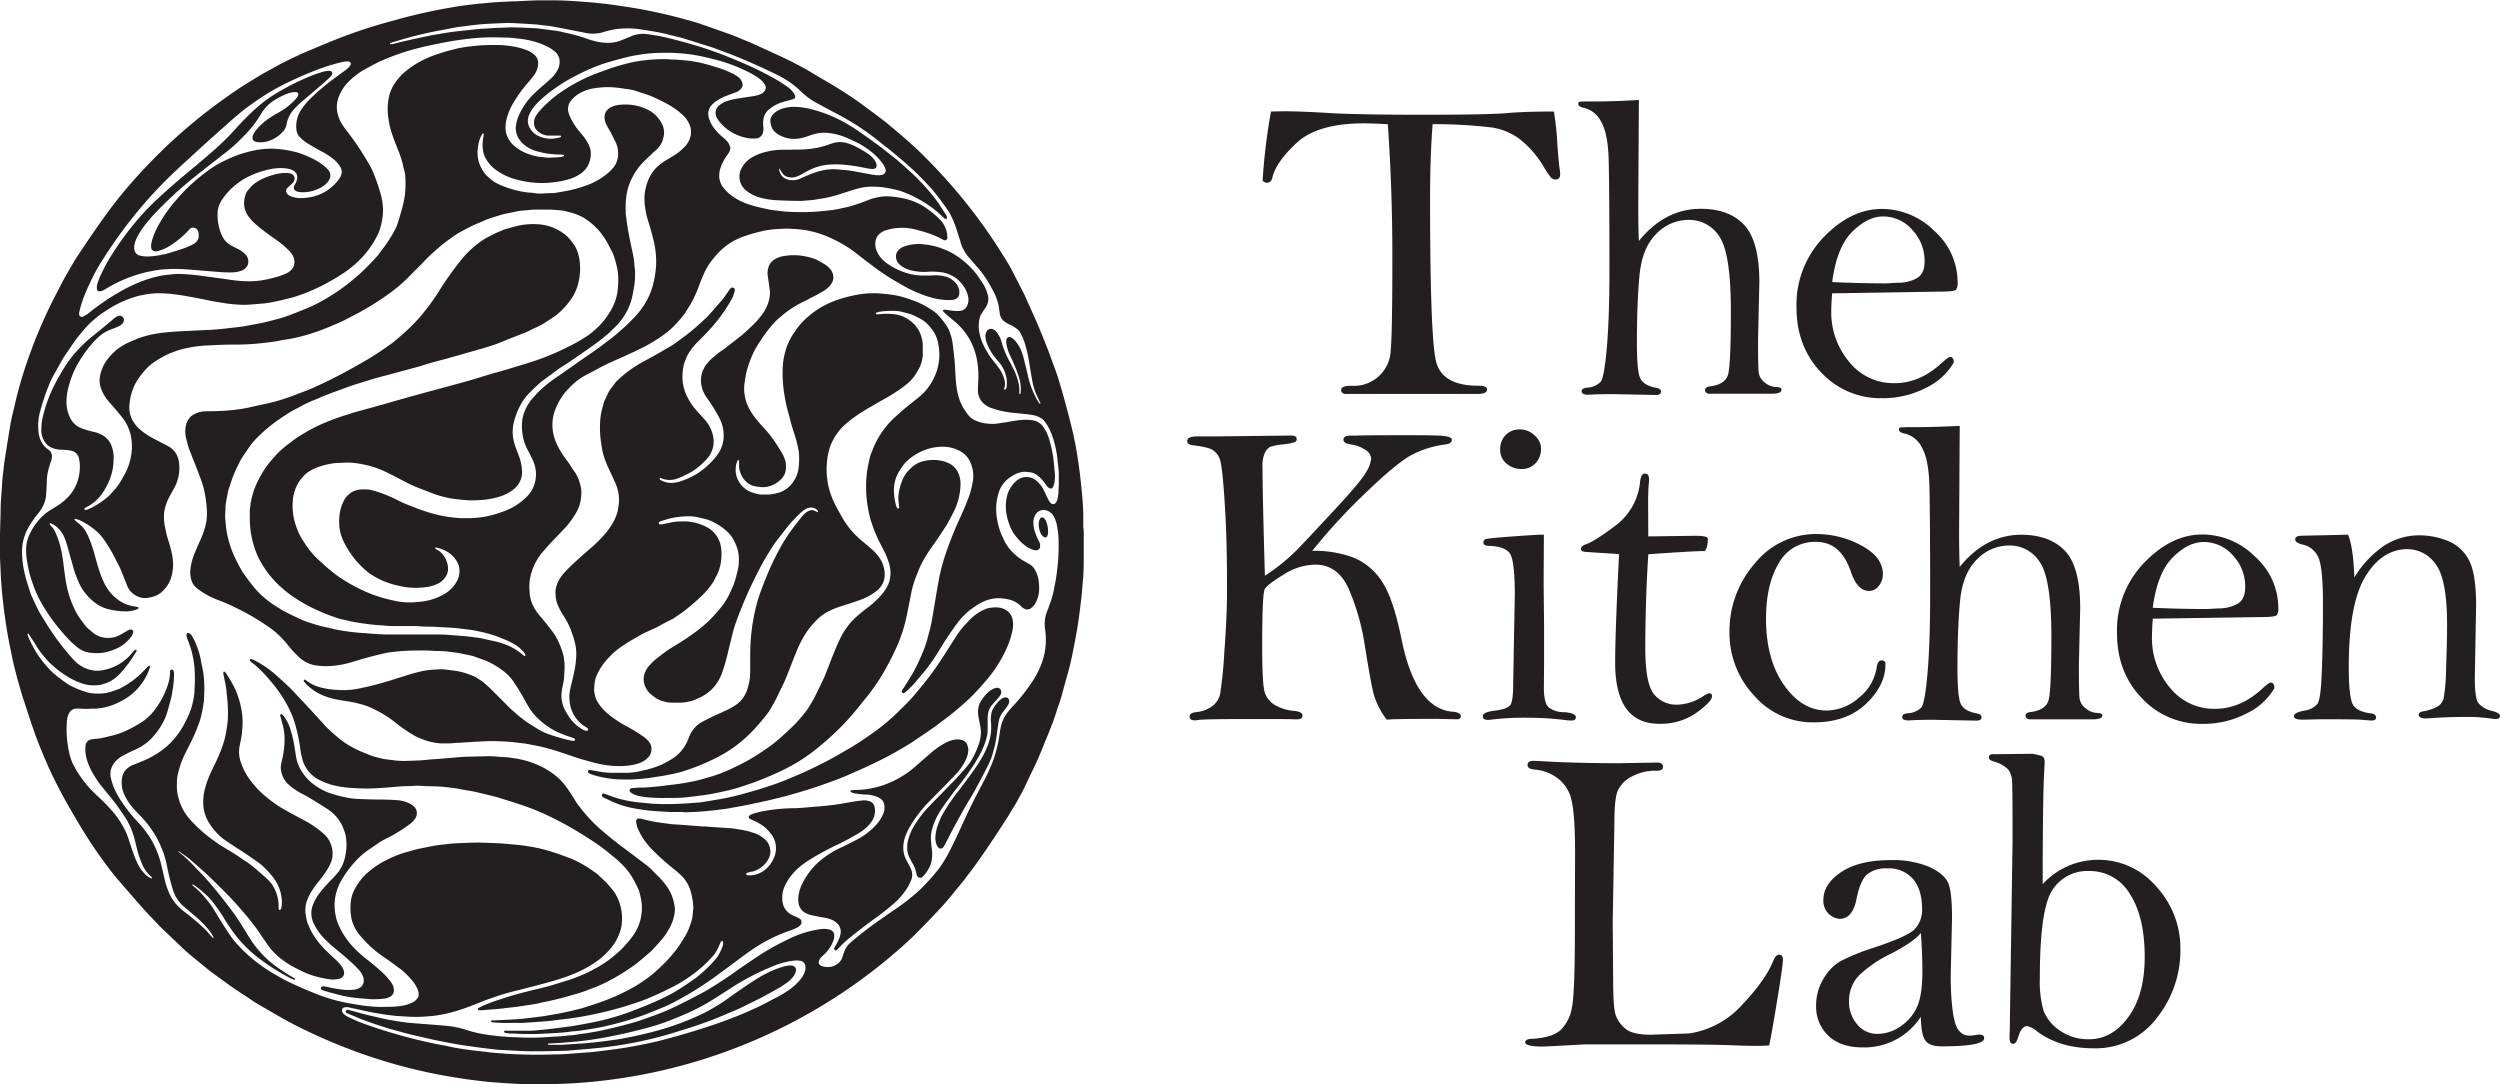
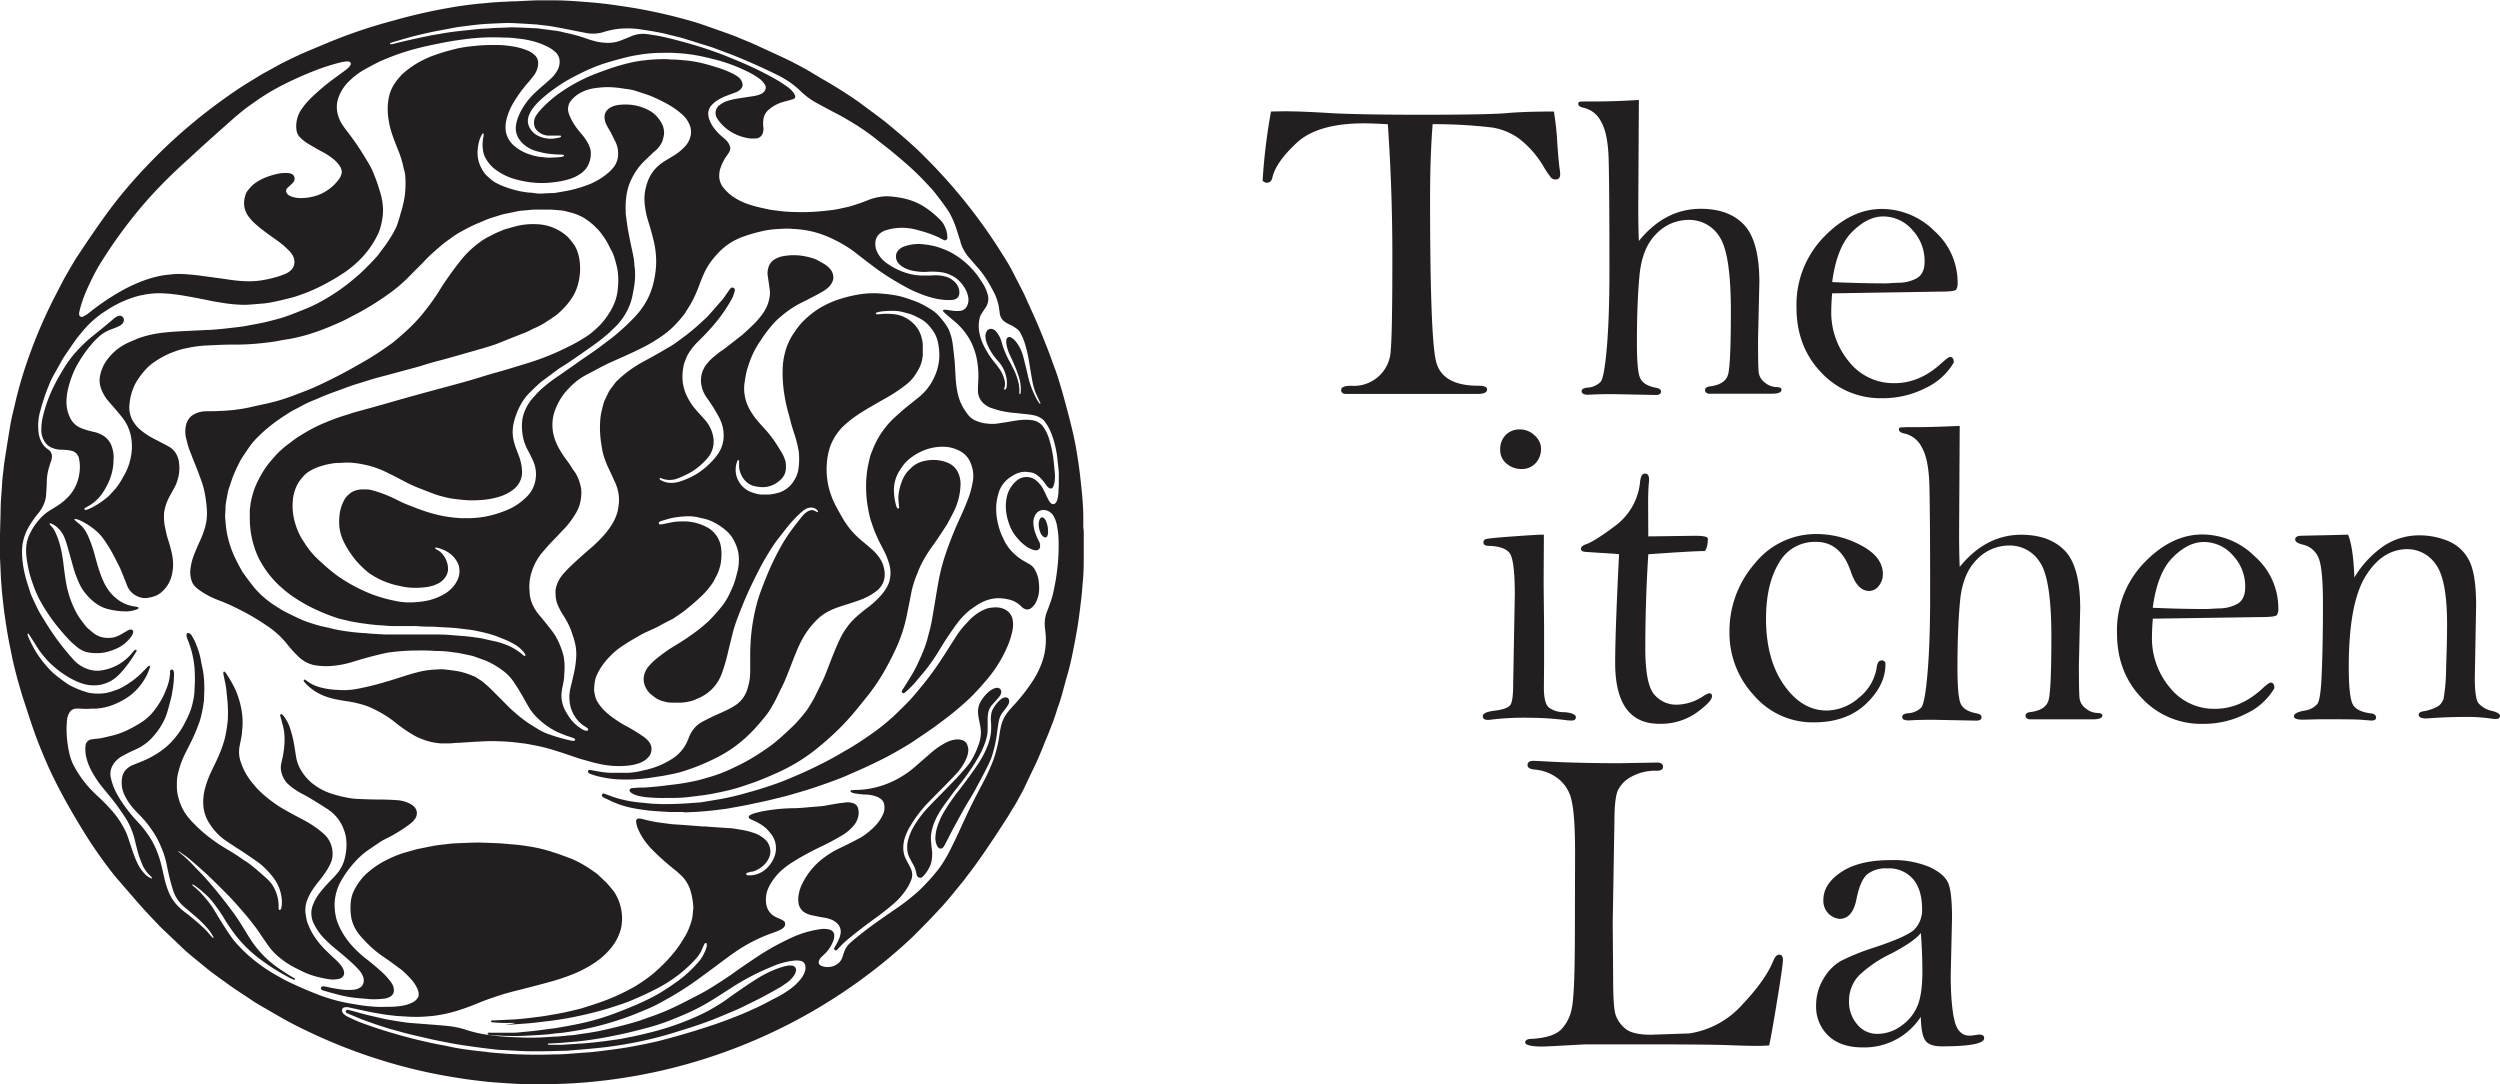
<svg xmlns="http://www.w3.org/2000/svg" viewBox="0 0 611.3 265.14">
  <defs>
    <style>.cls-1{fill:#231f20;}</style>
  </defs>
  <title>kitchenlab-logotype</title>
  <g id="Lager_2" data-name="Lager 2">
    <path class="cls-1" d="M265,130.67c0,1,0,2,0,3,0,.59,0,1.19,0,1.79,0,2.25,0,4.5-.23,6.75-.09,1-.15,2-.25,3-.14,1.29-.29,2.57-.45,3.85-.19,1.46-.38,2.92-.62,4.37q-.48,2.83-1.05,5.66c-.43,2.15-.9,4.29-1.54,6.39-.15.52-.28,1-.43,1.56-.54,1.94-1,3.88-1.72,5.78-.09.22-.16.45-.23.68-.3,1-.63,2-1,3-.65,1.68-1.29,3.37-2,5-.86,2.18-1.75,4.34-2.78,6.45-.77,1.56-1.51,3.14-2.25,4.71-.44.95-1,1.87-1.48,2.78-.21.4-.44.79-.67,1.18-.47.8-1,1.6-1.44,2.39-.39.64-.8,1.27-1.21,1.9-.76,1.18-1.53,2.37-2.3,3.54-.55.83-1.11,1.65-1.66,2.47-1.47,2.2-3,4.37-4.59,6.46-.39.5-.76,1-1.14,1.51-.14.2-.29.39-.44.57-1.18,1.44-2.35,2.89-3.54,4.32-.48.58-1,1.15-1.48,1.7-1.69,1.83-3.39,3.65-5.16,5.41-.8.81-1.59,1.64-2.42,2.42-2.34,2.21-4.77,4.31-7.27,6.33a133.19,133.19,0,0,1-60.07,27.4c-2.16.39-4.33.71-6.5,1q-3,.38-5.91.63c-1.86.15-3.72.27-5.58.34s-4,.09-5.94.12c-.54,0-1.08,0-1.62,0-1.2,0-2.4-.05-3.6-.1-1.44-.08-2.88-.18-4.32-.28-1-.07-2-.14-3-.24-1.73-.2-3.46-.39-5.18-.64q-3.25-.47-6.48-1.08c-3.28-.62-6.52-1.37-9.74-2.25a131.83,131.83,0,0,1-20.37-7.39c-3-1.36-5.91-2.8-8.75-4.43l-2.19-1.26c-1.68-1-3.4-1.91-5-3-1.88-1.29-3.83-2.48-5.67-3.83s-3.43-2.43-5.07-3.75l-3.83-3.14c-.93-.76-1.83-1.56-2.69-2.4s-1.95-1.86-2.93-2.8-1.76-1.64-2.58-2.51c-1.8-1.9-3.6-3.79-5.31-5.77l-4.07-4.7c-1-1.13-1.93-2.3-2.83-3.5a111.23,111.23,0,0,1-6.33-9.31c-2.09-3.43-4.12-6.91-5.95-10.49-.87-1.71-1.73-3.43-2.5-5.19-1.13-2.59-2.21-5.19-3.17-7.85-1.06-3-2-6-3-9-.34-1.15-.67-2.31-1-3.46q-.72-2.55-1.31-5.15c-.28-1.23-.5-2.47-.76-3.7-.59-2.82-1-5.67-1.4-8.53-.07-.62-.15-1.25-.22-1.87-.1-.87-.2-1.73-.28-2.6-.09-1-.16-2.1-.25-3.14C.17,140,.09,138.23,0,136.46c-.08-2.94,0-5.89.08-8.83.08-2.22.05-4.44.25-6.66.1-1.1.15-2.21.22-3.32a1.1,1.1,0,0,1,0-.18l.33-2.86c.06-.54.11-1.08.19-1.61.35-2.23.69-4.45,1.06-6.67.26-1.6.51-3.2.87-4.78.24-1,.49-2,.73-3.07.47-2,1-4,1.6-6,.68-2.3,1.46-4.57,2.3-6.82a118.26,118.26,0,0,1,5.76-13.1c1-1.89,1.91-3.81,3-5.66.51-.88,1-1.76,1.55-2.64.32-.54.64-1.09,1-1.62,2.17-3.27,4.37-6.53,6.67-9.73,1.61-2.24,3.31-4.42,5.08-6.54C33.45,43.1,36.37,40,39.42,37A132.82,132.82,0,0,1,55.63,23.56c1.15-.81,2.31-1.62,3.5-2.38,1.46-.94,3-1.84,4.44-2.75l.55-.32,3.63-2c.53-.28,1-.57,1.59-.84,1.69-.84,3.39-1.68,5.12-2.43l1.41-.6c2-.82,3.93-1.66,5.91-2.45q5-2,10.19-3.56c1.52-.47,3.06-.87,4.59-1.3q4.59-1.29,9.27-2.26c1.79-.37,3.59-.69,5.4-1,1-.17,2-.3,2.94-.43,1.19-.15,2.38-.3,3.58-.39,1-.08,2-.21,3-.27,1.53-.11,3.06-.18,4.58-.26l.72,0c1.74-.08,3.48-.18,5.22-.24,1.11,0,2.22,0,3.34,0s2.52,0,3.78.08c1.41.06,2.82.16,4.22.27,1.59.12,3.18.25,4.76.43s3.21.41,4.82.65,3.2.49,4.79.79c3.16.59,6.29,1.29,9.39,2.12,1.74.47,3.49.92,5.19,1.52,1.3.45,2.6.9,3.91,1.37,1.89.67,3.79,1.31,5.64,2.11.75.32,1.5.62,2.25.92l.58.25,6.22,2.86c1.47.68,2.94,1.36,4.37,2.12s2.71,1.42,4,2.22c1.08.66,2.16,1.3,3.25,1.93q3.68,2.12,7.17,4.5c.47.32.95.64,1.41,1l4.27,3.16c.65.49,1.31,1,1.93,1.48,2.18,1.79,4.34,3.61,6.44,5.51.46.42.94.83,1.39,1.27,1.1,1.07,2.19,2.15,3.25,3.25A131.87,131.87,0,0,1,245,62c1,1.58,2,3.16,2.81,4.82.49,1,1,1.92,1.48,2.88s1.09,2.07,1.55,3.15c.35.83.75,1.64,1.11,2.47.68,1.5,1.37,3,2,4.53,1.23,2.93,2.41,5.88,3.47,8.88.37,1,.79,2.08,1.13,3.14.52,1.63,1,3.27,1.47,4.92.86,3.15,1.72,6.31,2.44,9.5.54,2.43.95,4.89,1.3,7.36.17,1.12.3,2.26.43,3.39.16,1.52.33,3,.46,4.57.15,1.74.24,3.48.24,5.22,0,.75,0,1.5,0,2.25C265,129.58,265,130.13,265,130.67ZM43.51,208.24l.06-.13-.06.12a1.79,1.79,0,0,1,.24.12,32,32,0,0,1,3.39,3.09c.3.34.62.65.94,1,1.41,1.4,2.72,2.88,4,4.39,1.75,2.06,3.39,4.2,5,6.37.2.26.38.54.57.81,1.11,1.57,2.07,3.23,3.08,4.86.5.79,1,1.57,1.57,2.31a24.65,24.65,0,0,0,5.24,5.16c.85.62,1.73,1.19,2.61,1.76.5.33,1,.62,1.55.93l.3.18a.53.53,0,0,1,.12.14.25.25,0,0,1,0,.17.18.18,0,0,1-.15.07,8.8,8.8,0,0,1-1.7-.8,53,53,0,0,1-6.53-4.15,31.19,31.19,0,0,1-7.08-7.24c-.71-1-1.39-2-2-3.08a40.62,40.62,0,0,0-2.59-3.68c-.31-.4-.63-.79-1-1.17a27.31,27.31,0,0,0-3-2.62,8.92,8.92,0,0,0-.82-.54.57.57,0,0,0-.26,0s0-.06,0-.08-.06,0-.06,0,0,.08.08.08a.48.48,0,0,0,.25.35,18.6,18.6,0,0,1,2.76,2.71,22.81,22.81,0,0,1,2.46,3.32c.39.68.78,1.35,1.2,2,1,1.6,2,3.19,3.11,4.75A15.44,15.44,0,0,0,58.11,231a34,34,0,0,0,4.64,4.26,38.44,38.44,0,0,0,4.8,3.19c.79.43,1.55.91,2.36,1.31,2.56,1.26,5.18,2.39,7.83,3.43a42.18,42.18,0,0,0,7.8,2.17l2.21.37a39.81,39.81,0,0,0,4.21.45c1.23.07,2.46,0,3.69,0a18.35,18.35,0,0,0,3.22-.36,8.32,8.32,0,0,0,2.11-.76,3.16,3.16,0,0,0,1.18-1.09,1.22,1.22,0,0,0,.2-.59,3,3,0,0,0-.21-1.41,8.94,8.94,0,0,0-1.47-2.35,23.47,23.47,0,0,0-2.22-2.24c-.13-.12-.28-.23-.42-.34-1.29-.93-2.54-1.91-3.87-2.8a26.61,26.61,0,0,1-4.69-3.91c-.41-.44-.84-.86-1.22-1.32a9.91,9.91,0,0,1-2.33-4.42,15,15,0,0,1-.23-2.68,11.22,11.22,0,0,1,.09-1.53,8.87,8.87,0,0,1,.4-1.75,13.13,13.13,0,0,1,1.81-3.2c.16-.18.28-.39.44-.58s.34-.41.53-.6a21,21,0,0,1,5.87-4.12A26.05,26.05,0,0,1,99,208.47l2.51-.71c.26-.07.52-.14.78-.19l2.47-.5c.91-.19,1.83-.36,2.75-.47l1.43-.16a29.56,29.56,0,0,1,3-.26l1.89-.07c1.32-.05,2.64-.12,4-.07l1.53.05c1.32.06,2.65.08,4,.21.78.08,1.56.14,2.34.2,1.07.09,2.15.22,3.21.4a35.08,35.08,0,0,1,6.39,1.51c.69.21,1.37.43,2,.67s1.52.56,2.28.85a7,7,0,0,1,.75.31,29.42,29.42,0,0,1,4.51,2.62c.19.15.39.28.59.41a7.47,7.47,0,0,1,1.11.91l1.5,1.43c.75.7,1.35,1.53,2,2.28a1.3,1.3,0,0,1,.1.15,11.24,11.24,0,0,1,1.57,3.52,11.55,11.55,0,0,1,.36,3.93,9,9,0,0,1-.31,1.86,12.23,12.23,0,0,1-2.28,4.36,18,18,0,0,1-4.19,3.78,29.07,29.07,0,0,1-5.6,2.88,53.82,53.82,0,0,1-5.3,1.74c-2.43.67-4.87,1.3-7.31,1.92-1.75.43-3.5.88-5.2,1.45-1.51.5-3,1-4.49,1.61s-2.89,1.17-4.38,1.66a34.45,34.45,0,0,1-6.81,1.62c-1.11.13-2.22.21-3.32.26-1.93.08-3.84-.09-5.76-.2l-.09,0c-1.13-.13-2.27-.23-3.39-.43-1-.17-1.9-.3-2.84-.49-1.36-.27-2.7-.57-4-.86l-1.41-.3a2.41,2.41,0,0,0-1.25,0,.69.69,0,0,0-.51.75,1.27,1.27,0,0,0,.51.92,4.1,4.1,0,0,0,1.07.67c1,.47,2.06,1,3.13,1.38,2.07.78,4.18,1.49,6.3,2.14,3.77,1.14,7.57,2.14,11.42,2.94,1.32.28,2.65.5,4,.79,2.11.47,4.26.75,6.4,1,.77.1,1.55.15,2.33.26,1.51.22,3,.31,4.57.43,1.37.11,2.76.16,4.14.2,2.58.08,5.16.1,7.74,0,1.38,0,2.76-.05,4.14-.17l2.34-.18c1-.08,2-.13,3.05-.23,1.31-.14,2.62-.31,3.93-.47l1.7-.23c1-.14,2-.27,2.94-.44,1.15-.19,2.3-.41,3.45-.64,1.53-.31,3.06-.62,4.57-1,2.82-.73,5.62-1.51,8.4-2.37,3.18-1,6.35-2,9.45-3.25a84.61,84.61,0,0,0,7.74-3.42c.93-.48,1.85-1,2.79-1.46a23.93,23.93,0,0,0,3.08-1.85,13.18,13.18,0,0,0,3.09-2.87,5.64,5.64,0,0,0,.88-1.66,2.68,2.68,0,0,0,.11-1.51,1.44,1.44,0,0,0-1.23-1.15,4.25,4.25,0,0,0-1.07-.07,15.13,15.13,0,0,0-2.76.45,17.64,17.64,0,0,0-2.14.66c-1.75.72-3.49,1.45-5.18,2.31a58.44,58.44,0,0,0-5.55,3.17c-1.8,1.15-3.58,2.32-5.4,3.42-.93.56-1.87,1.09-2.83,1.59-1.92,1-3.91,1.84-5.91,2.65a52,52,0,0,1-5.8,2c-1.44.4-2.9.77-4.35,1.13-2.21.56-4.45,1-6.69,1.43-1.8.33-3.61.62-5.43.83-1.61.19-3.22.31-4.84.46-1.07.1-2.16.13-3.24.19l-.35,0a.48.48,0,0,0-.16.08.17.17,0,0,0,0,.08s0,.08,0,.08a.59.59,0,0,0,.24.09l3.07,0h.09l1.43-.1,1.53-.09c.39,0,.78-.08,1.17-.09,1.62-.06,3.23-.25,4.84-.43,1.37-.15,2.74-.36,4.11-.54.44-.06.89-.12,1.33-.2,1.42-.28,2.83-.54,4.24-.86,1.61-.37,3.21-.75,4.8-1.19a66.81,66.81,0,0,0,9.81-3.56,39.44,39.44,0,0,0,4.22-2.22c.93-.56,1.85-1.11,2.73-1.75,2.33-1.69,4.7-3.33,7.13-4.89a28.39,28.39,0,0,1,4.7-2.46,20.23,20.23,0,0,1,2.73-.89,4.59,4.59,0,0,1,1.16-.13,1.83,1.83,0,0,1,.62.09,1.05,1.05,0,0,1,.71,1.2,3.19,3.19,0,0,1-.58,1.3,6.8,6.8,0,0,1-1.66,1.64c-.69.48-1.39,1-2.12,1.37-1.43.82-2.88,1.62-4.34,2.38-1.63.84-3.28,1.63-4.92,2.44-.3.15-.6.28-.91.41l-4.23,1.78c-1.6.67-3.24,1.27-4.88,1.84-2.16.75-4.34,1.4-6.52,2.08-2.44.75-4.91,1.38-7.4,1.92s-5.07,1-7.63,1.34l-1.69.22-2.15.23-3.32.3-1.25.1c-1,.08-1.92.19-2.88.21-2.76.07-5.52.17-8.28.12-2.35,0-4.68-.19-7-.31-.75,0-1.5-.09-2.25-.18-2.26-.25-4.52-.56-6.78-.89-1.34-.2-2.67-.41-4-.67-1.74-.35-3.48-.66-5.2-1.07-2.43-.58-4.87-1.08-7.26-1.79-.86-.25-1.74-.46-2.6-.73-1.77-.56-3.54-1.14-5.28-1.78-.4-.15-.8-.28-1.19-.44l-3.07-1.28a4.3,4.3,0,0,1-.48-.24.48.48,0,0,1-.17-.2.4.4,0,0,1,.06-.42.33.33,0,0,1,.32-.14c.38.08.76.17,1.13.27,1.63.43,3.24.91,4.88,1.27l2.63.61c1.2.28,2.42.45,3.63.65s2.32.37,3.49.45l2.78.21,4.4.35c.81.07,1.61.15,2.42.25a23.07,23.07,0,0,1,3.76.88,29.12,29.12,0,0,0,4,1,59,59,0,0,0,6.89.74l2,.07a53.62,53.62,0,0,0,5.67,0c1.17-.07,2.34-.16,3.51-.21s2.15-.2,3.23-.29c.51,0,1-.09,1.52-.16l3.29-.49c.89-.15,1.78-.29,2.66-.48,2.2-.48,4.38-1,6.56-1.59.67-.17,1.33-.37,2-.56,1.33-.39,2.61-.9,3.92-1.35a58.15,58.15,0,0,0,6.71-2.84c1.49-.72,2.94-1.5,4.42-2.25a52,52,0,0,0,4.89-2.86c1-.63,2-1.28,2.94-1.93.22-.15.45-.29.67-.45,1.89-1.38,3.84-2.68,5.79-4a61.88,61.88,0,0,1,6.28-3.7c1.35-.67,2.68-1.35,4.09-1.89a25.44,25.44,0,0,1,5.74-1.45,5.73,5.73,0,0,1,1.17,0,3.81,3.81,0,0,1,1.05.24,1.42,1.42,0,0,1,.9,1.43,3,3,0,0,1-.16,1,8.55,8.55,0,0,1-2,3.25l-.91.88a2.45,2.45,0,0,0-.68,1,1,1,0,0,0,0,.61,1,1,0,0,0,.63.61,4.1,4.1,0,0,0,3.64-.31,3.17,3.17,0,0,0,1.51-1.94c.12-.43.28-.85.44-1.27a5.15,5.15,0,0,1,1.46-2.13c.46-.4.9-.8,1.37-1.17.94-.76,1.87-1.51,2.83-2.23,2.14-1.61,4.35-3.11,6.54-4.64a48.67,48.67,0,0,0,4.33-3.23,1.73,1.73,0,0,1,.21-.17A28.21,28.21,0,0,0,226,216.5a45.73,45.73,0,0,0,3.61-4.14,30.26,30.26,0,0,0,2.49-4.06c1.33-2.59,2.54-5.24,3.75-7.89q1.1-2.41,2.31-4.79c.71-1.38,1.43-2.77,2.16-4.15s1.42-2.78,2-4.21a24.39,24.39,0,0,0,1.08-3,32.29,32.29,0,0,0,1-4.67c.09-.68.22-1.36.37-2a8.34,8.34,0,0,1,1.44-3.18,21.34,21.34,0,0,1,1.51-1.79,44.24,44.24,0,0,0,4.63-5.85,22.45,22.45,0,0,0,2.47-4.89,16.57,16.57,0,0,0,.91-5.75c0-1-.16-1.91-.24-2.87a8.17,8.17,0,0,1,.55-3.79c.28-.7.53-1.41.79-2.11a20.84,20.84,0,0,0,.87-3.21c.25-1.21.48-2.42.65-3.64s.31-2.44.39-3.67a49.87,49.87,0,0,0,.1-5,22.47,22.47,0,0,0-.44-3.57,6.62,6.62,0,0,0-.84-2.17,2.88,2.88,0,0,0-1.59-1.26,2.31,2.31,0,0,0-2.84,1.11,3.55,3.55,0,0,0-.45,1.81q0,.49.09,1a7.73,7.73,0,0,0,.51,1.9,13.38,13.38,0,0,0,.79,1.72,2.29,2.29,0,0,1,.25,1.31.91.91,0,0,1-.79.85,1.75,1.75,0,0,1-.88-.09,6.81,6.81,0,0,1-1.84-.94,11.05,11.05,0,0,1-1.91-1.77,13.78,13.78,0,0,1-.9-1.12,11.43,11.43,0,0,1-1.41-3,12.23,12.23,0,0,1-.64-3.44,10.73,10.73,0,0,1,.31-3,7.41,7.41,0,0,1,2.34-3.66,3.72,3.72,0,0,1,4.8,0,6.76,6.76,0,0,1,1.6,1.93c.31.59.61,1.18.88,1.78a12.91,12.91,0,0,0,.66,1.28,2.64,2.64,0,0,0,.45.55.77.77,0,0,0,1.18-.15,2.13,2.13,0,0,0,.41-.89,10.82,10.82,0,0,0,.23-1.6c0-.63.08-1.26.09-1.89,0-.87,0-1.75,0-2.61s-.16-1.92-.26-2.88a26.59,26.59,0,0,0-.73-4.43,21.36,21.36,0,0,0-1.2-3.48,12.78,12.78,0,0,0-1.32-2.15,2.94,2.94,0,0,0-.66-.61,5.18,5.18,0,0,0-1.8-.79c-.44-.1-.88-.18-1.33-.24-1.19-.13-2.39-.26-3.58-.37a22.28,22.28,0,0,1-4.51-.84l-1.2-.39a5.12,5.12,0,0,1-1.41-.78,4.24,4.24,0,0,1-1.77-3.11q0-.45,0-.9c0-.66.06-1.32.08-2a21.14,21.14,0,0,0-.19-4.13,17.09,17.09,0,0,0-1.48-5,16.15,16.15,0,0,0-2.23-3.37,18.64,18.64,0,0,0-2.06-2c-.79-.65-1.56-1.32-2.33-2a2.35,2.35,0,0,1-.3-.33.25.25,0,0,1,.13-.36,2.18,2.18,0,0,1,.72,0c.62.09,1.24.2,1.87.26a7.61,7.61,0,0,0,1.35,0,2.08,2.08,0,0,0,1.77-1.22,3.31,3.31,0,0,0,.31-2,6.23,6.23,0,0,0-.66-2A8.8,8.8,0,0,0,233.76,68a7.18,7.18,0,0,0-1.33-.74,7.32,7.32,0,0,0-2.59-.73,17.19,17.19,0,0,0-2.78-.09,12.79,12.79,0,0,1-3.15-.11,8.76,8.76,0,0,1-2.74-.82,5.05,5.05,0,0,1-1.36-1,2.54,2.54,0,0,1-.72-2,2,2,0,0,1,.4-1.08,3.36,3.36,0,0,1,1.66-1.19,11.21,11.21,0,0,1,2-.48,10.69,10.69,0,0,1,2.88,0,21.62,21.62,0,0,1,2.65.47,14.9,14.9,0,0,1,1.71.57,15.28,15.28,0,0,1,3,1.43A20.12,20.12,0,0,1,239,67.35c.42.58.81,1.19,1.21,1.79a9.79,9.79,0,0,1,1.19,2.51,3.84,3.84,0,0,1-.49,3.69l-.15.22c-.25.37-.5.75-.74,1.13a3.54,3.54,0,0,0-.51,1.24,8.81,8.81,0,0,0,0,3.58,13.07,13.07,0,0,0,1.44,3.77,20.08,20.08,0,0,0,2.2,3.29c.38.46.74.94,1.09,1.43a7.74,7.74,0,0,1,1.32,2.74,3.32,3.32,0,0,1,0,2.2.28.28,0,0,0,0,.09.14.14,0,0,0,0,.09c0,.06,0,.13.07.15a.18.18,0,0,0,.17,0,1,1,0,0,0,.34-.7,6.35,6.35,0,0,0-.1-2.42,7.9,7.9,0,0,0-1.66-3.46l-.7-.82a13.76,13.76,0,0,1-2.3-3.75,5.26,5.26,0,0,1-.41-1.74,2.31,2.31,0,0,1,.31-1.38,1.16,1.16,0,0,1,1.31-.55,1.64,1.64,0,0,1,.91.54,7.87,7.87,0,0,1,.65.87,7.17,7.17,0,0,1,.83,2,13.83,13.83,0,0,0,.63,1.88,23.11,23.11,0,0,0,1,2.2c.36.62.7,1.26,1,1.9a14.93,14.93,0,0,1,1.3,3.24,8.9,8.9,0,0,1,.34,2.76,3.15,3.15,0,0,0,0,.44s0,.08.05.08.13,0,.16-.06a.58.58,0,0,0,.11-.24,9.71,9.71,0,0,0-.24-3.22,27.3,27.3,0,0,0-1.2-3.39q-.6-1.41-1.26-2.79a10,10,0,0,1-.8-2.66,3.13,3.13,0,0,1,0-.81.76.76,0,0,1,1.22-.63,4.14,4.14,0,0,1,1.2,1.08,10.13,10.13,0,0,1,.87,1.36,10.7,10.7,0,0,1,.89,2.36c.34,1.37.69,2.73,1,4.11a22.79,22.79,0,0,0,2.08,5.83,7.46,7.46,0,0,0,.93,1.43s.07,0,.08,0,.09-.1.08-.13c-.12-.27-.26-.54-.39-.81-.28-.63-.59-1.25-.85-1.89a16.56,16.56,0,0,1-.82-3.13c-.27-1.44-.49-2.9-.74-4.35a30.84,30.84,0,0,0-1.14-4.81,13.65,13.65,0,0,0-1.07-2.37,3.15,3.15,0,0,0-1-1,8.91,8.91,0,0,0-1.56-.9,6.4,6.4,0,0,1-1-.55,3,3,0,0,1-1.41-2.29c-.05-.48-.14-1-.2-1.43a12.59,12.59,0,0,0-1.28-3.73c-.18-.35-.37-.69-.55-1A24.85,24.85,0,0,0,239,65.35c-.67-.76-1.34-1.54-2-2.3a10.46,10.46,0,0,1-2.14-3.82.85.85,0,0,0,0-.17c-.45-1.31-.82-2.64-1.29-3.94a24.65,24.65,0,0,0-1.29-2.87,6.34,6.34,0,0,0-.37-.62c-1.17-1.75-2.44-3.42-3.76-5.06l-.23-.27c-1.29-1.39-2.57-2.78-3.94-4.09-1.82-1.75-3.75-3.37-5.71-5-1.19-1-2.41-1.89-3.6-2.85a56,56,0,0,0-5.35-3.83c-1.62-1-3.28-2-5-2.87-1.52-.78-3-1.6-4.53-2.42A18.16,18.16,0,0,1,196,22.51a24.9,24.9,0,0,0-1.88-1.67,23.35,23.35,0,0,0-4.21-2.59q-3.07-1.52-6.21-2.89c-2-.87-4-1.72-6-2.45-1.36-.49-2.69-1.05-4.06-1.49l-2-.62-4-1.25c-1.38-.44-2.79-.74-4.18-1.09-.44-.11-.87-.23-1.31-.32-1.71-.36-3.42-.65-5.15-.9-.44-.07-.89-.15-1.33-.19a24.06,24.06,0,0,0-4.41,0l-.54.07a20,20,0,0,0-3.15.72,8.63,8.63,0,0,1-4.1.25c-1-.18-2.06-.39-3.09-.6-1.73-.35-3.47-.68-5.22-1-.83-.14-1.66-.23-2.5-.33-.56-.07-1.13-.15-1.7-.19-1.43-.1-2.87-.18-4.31-.26A35,35,0,0,0,123,5.65l-3.33.15c-1,.06-1.92.12-2.88.22-1.4.15-2.8.34-4.2.51-.44.06-.89.12-1.33.21l-4.34.82c-1.77.34-3.52.74-5.27,1.17s-3.59,1-5.37,1.51l-.77.25a.3.3,0,0,0-.14.11.25.25,0,0,0,0,.15.11.11,0,0,0,.08.05,2.12,2.12,0,0,0,.44,0l1.92-.48c2.48-.59,5-1.13,7.47-1.64.8-.16,1.6-.27,2.4-.42,2.12-.39,4.27-.64,6.42-.86,1.49-.15,3-.34,4.49-.41.65,0,1.31-.09,2-.13l1.71-.07c.87,0,1.74-.09,2.61-.1,2.17,0,4.32.15,6.48.24a5,5,0,0,1,.54.07l3.12.41a19.8,19.8,0,0,1,2.75.49c.37.1.76.17,1.14.26a36.52,36.52,0,0,1,4.32,1.22,22.59,22.59,0,0,0,2.58.78,13.68,13.68,0,0,0,2.77.32,8.58,8.58,0,0,0,2.14-.25,12.5,12.5,0,0,0,1.78-.62c.62-.24,1.23-.48,1.84-.75a7.29,7.29,0,0,1,4-.5c.92.13,1.84.27,2.75.44,1.68.32,3.34.75,5,1.19,2.58.7,5.15,1.43,7.67,2.32,1.41.5,2.83,1,4.21,1.58s2.5,1,3.74,1.56A78.19,78.19,0,0,1,190,19.57a29.43,29.43,0,0,1,2.48,1.63,6.53,6.53,0,0,1,1.51,1.41,3.81,3.81,0,0,1,.37.61.68.68,0,0,1-.38,1c-.34.13-.69.21-1,.31-.55.15-1.11.28-1.65.45a9.07,9.07,0,0,0-3.3,1.79,3.7,3.7,0,0,0-1.3,2.1,5.76,5.76,0,0,0-.12,1.43c0,.3,0,.6.07.9a4,4,0,0,1-.11,1.16A1.88,1.88,0,0,1,185,33.84a1.28,1.28,0,0,1-.27,0,6.51,6.51,0,0,1-2-.09,12.13,12.13,0,0,1-3.55-1.26,10.8,10.8,0,0,1-3.05-2.49,6.19,6.19,0,0,1-.73-1,2.39,2.39,0,0,1,.62-3.35,5.82,5.82,0,0,1,1.73-.94A19.11,19.11,0,0,1,181,24l3.38-.52a8,8,0,0,0,1.47-.4,2.16,2.16,0,0,0,1.21-1,1.3,1.3,0,0,0-.07-1.44A5.22,5.22,0,0,0,186,19.48a15.74,15.74,0,0,0-2.66-1.69,40,40,0,0,0-8.92-3.34c-1.1-.29-2.21-.53-3.33-.77a39.1,39.1,0,0,0-5.8-.71c-1.08-.07-2.16-.08-3.24-.05a35.49,35.49,0,0,0-5.65.45c-.8.14-1.6.25-2.39.44-1.52.35-3,.75-4.53,1.19-.89.27-1.79.51-2.66.84a44.35,44.35,0,0,0-4.15,1.74c-.67.34-1.35.66-2,1a39.9,39.9,0,0,0-6.37,4.05c-.72.54-1.4,1.15-2.07,1.75a14.14,14.14,0,0,0-1.89,2.05,7,7,0,0,0-1.08,2,3.47,3.47,0,0,0,.37,3,4.69,4.69,0,0,0,2.3,1.94,6.93,6.93,0,0,0,3.08.54,10.79,10.79,0,0,0,1.69-.26.76.76,0,0,0,.48-.22.23.23,0,0,0,0-.16s-.08-.11-.12-.11c-.41,0-.83,0-1.25,0-.6,0-1.21,0-1.8,0a4.15,4.15,0,0,1-2.78-1.33,2.21,2.21,0,0,1-.55-1,3.21,3.21,0,0,1,.43-2.59,10.75,10.75,0,0,1,.86-1.15,28.33,28.33,0,0,1,4.76-4.26A40.85,40.85,0,0,1,142,19.65c1.1-.55,2.22-1.07,3.37-1.51,1.34-.52,2.69-1,4.06-1.48,1.54-.52,3.1-.95,4.67-1.33a30.71,30.71,0,0,1,3.82-.62,41.35,41.35,0,0,1,4.58-.25c.63,0,1.26.07,1.89.1,1,0,2,.1,3,.19a30,30,0,0,1,4.61.77c1.16.29,2.31.65,3.46,1A25.36,25.36,0,0,1,179.16,18a7.21,7.21,0,0,1,1.38.85,2.75,2.75,0,0,1,1,1.55,1.39,1.39,0,0,1-.13,1,2.34,2.34,0,0,1-.39.49,3.44,3.44,0,0,1-1.14.7c-.65.23-1.3.49-1.94.72a15.14,15.14,0,0,0-2.05.93,7.28,7.28,0,0,0-1.9,1.5,3,3,0,0,0-.8,2.32,4.68,4.68,0,0,0,.27,1.22,8.63,8.63,0,0,0,1.58,2.6,11.84,11.84,0,0,0,1.67,1.65,10.56,10.56,0,0,1,.87.78,3.55,3.55,0,0,1,.86,1.35,1.67,1.67,0,0,1-.07,1.4,7.35,7.35,0,0,1-.58.91,11.59,11.59,0,0,0-1.55,2.93,5.86,5.86,0,0,0-.37,1.85,4.61,4.61,0,0,0,1,3.12A10.89,10.89,0,0,0,179,47.92a15.27,15.27,0,0,0,3.93,2,32.07,32.07,0,0,0,3.72,1c.67.16,1.35.31,2,.41,1.34.19,2.68.36,4,.44s2.46.1,3.69.1a49.5,49.5,0,0,0,5.84-.37A24.5,24.5,0,0,0,205.5,51c.9-.23,1.82-.36,2.71-.64,1.26-.4,2.52-.8,3.74-1.3a13.15,13.15,0,0,1,2.93-.87,10.73,10.73,0,0,1,2.33-.19,24.82,24.82,0,0,1,3.65.49,15.64,15.64,0,0,1,4.77,1.84,22.51,22.51,0,0,1,3.84,3c.24.23.47.46.69.71a4.43,4.43,0,0,1,.49.65,6.69,6.69,0,0,1,1,3.22,1.22,1.22,0,0,1,0,.27.59.59,0,0,1-.83.53c-.22-.09-.43-.21-.65-.32s-.52-.3-.79-.42a31.43,31.43,0,0,0-4-1.45l-1.05-.28a13.91,13.91,0,0,0-4.36-.53,13.53,13.53,0,0,0-3.35.59,4.15,4.15,0,0,0-1.21.6,3.08,3.08,0,0,0-1.37,2.41,4.67,4.67,0,0,0,.55,2.52A7.25,7.25,0,0,0,217,64.47a16.94,16.94,0,0,0,3.56,1.91,14.16,14.16,0,0,0,5.45,1c.78,0,1.56,0,2.34-.06a9.08,9.08,0,0,1,3.11.39,4.36,4.36,0,0,1,1.5.81l.2.17a3.64,3.64,0,0,1,1.4,2.44,2.26,2.26,0,0,1-.1,1.15,1.4,1.4,0,0,1-.77.83,2.43,2.43,0,0,1-1,.24,14.48,14.48,0,0,1-3.41-.24,23.44,23.44,0,0,1-4.55-1.39c-.86-.36-1.72-.72-2.54-1.15a70.1,70.1,0,0,1-7-4.23l-.52-.37c-1.89-1.38-3.74-2.81-5.59-4.25a23.18,23.18,0,0,0-2.92-1.95,31.9,31.9,0,0,0-4.35-2.14A23.55,23.55,0,0,0,194.31,56c-.42,0-.84-.06-1.26-.09-.21,0-.42,0-.63,0-.93,0-1.86.07-2.79.13-.65.05-1.31.12-2,.23s-1.36.27-2,.43a35.84,35.84,0,0,0-3.79,1.13,15.37,15.37,0,0,0-3.69,1.85A15.71,15.71,0,0,0,175.48,62c-.32.35-.64.71-.95,1.08a16.6,16.6,0,0,0-2.39,3.79c-.42.91-.78,1.83-1.12,2.76a32,32,0,0,1-1.75,4c-.58,1.09-1.26,2.11-1.91,3.15a1.84,1.84,0,0,1-.17.22,31.37,31.37,0,0,1-2.89,3.21,24.31,24.31,0,0,1-2.51,2,37.56,37.56,0,0,1-3.52,2.19c-1.75.93-3.54,1.77-5.35,2.59l-3.53,1.57c-2,.91-3.92,2-5.85,3a16.22,16.22,0,0,0-4.23,3.17c-.37.4-.76.78-1.1,1.19a15,15,0,0,0-2,3.21,8.5,8.5,0,0,0-.36.82,13,13,0,0,0-.48,1.45,11.07,11.07,0,0,0-.22,3.76,12.2,12.2,0,0,0,.34,1.68,14.53,14.53,0,0,0,1.42,3.2,23.74,23.74,0,0,0,1.59,2.4,18.17,18.17,0,0,1,1.36,2,4.8,4.8,0,0,0,.36.52,9.07,9.07,0,0,1,1.57,3.21l.12.44a8.73,8.73,0,0,1,.23,1.24,11.44,11.44,0,0,1-.23,2.86,9,9,0,0,1-1.18,2.91,21.52,21.52,0,0,1-2.63,3.54c-1,1-1.93,2.06-2.92,3.06s-1.91,2.08-2.82,3.15a4.39,4.39,0,0,0-.37.51,13.88,13.88,0,0,0-2,4,11.91,11.91,0,0,0-.48,4.89,2.28,2.28,0,0,1,0,.27,8.63,8.63,0,0,0,.74,2.86,11.91,11.91,0,0,0,1.65,2.56c1.08,1.26,2.1,2.55,3.11,3.86a12.89,12.89,0,0,1,1.41,2.3,20,20,0,0,1,1.27,3.36c0,.15.08.29.11.44a14,14,0,0,1,.24,3.23c0,.45-.06.9-.07,1.35a12.9,12.9,0,0,1-.26,2.14c-.06.29-.13.58-.18.88a13,13,0,0,0-.25,2,7.86,7.86,0,0,0,.77,3.4,16.14,16.14,0,0,0,1,1.72,10,10,0,0,0,3.12,3.07,3.62,3.62,0,0,0,1,.45,2.22,2.22,0,0,0,.45,0,.2.2,0,0,0,.19-.16.42.42,0,0,0,0-.25.88.88,0,0,0-.25-.26c-.24-.17-.49-.34-.75-.49a7.35,7.35,0,0,1-2-1.94,8.57,8.57,0,0,1-1.32-2.84,9.51,9.51,0,0,1-.11-3.94c.1-.59.27-1.17.4-1.75.31-1.35.65-2.68.86-4a21.92,21.92,0,0,0,.27-2.68,12,12,0,0,0-.58-4.08c0-.17-.09-.35-.15-.52-.27-.76-.49-1.55-.82-2.29a20.23,20.23,0,0,0-1.58-2.93,16.51,16.51,0,0,1-1.33-2.45,6.86,6.86,0,0,1-.6-2.79,5.55,5.55,0,0,1,0-1.08,7.85,7.85,0,0,1,1.68-3.64,25,25,0,0,1,1.72-1.85c1.77-1.71,3.61-3.34,5.48-4.94.55-.47,1.08-1,1.58-1.48l.44-.45a21.77,21.77,0,0,0,2.62-3.2,12.52,12.52,0,0,0,1.6-3.41,11,11,0,0,0,.27-1.5,9.75,9.75,0,0,0,0-3.05,11.64,11.64,0,0,0-1-3.09c-.24-.49-.44-1-.67-1.47-.33-.71-.66-1.42-1-2.12a22.83,22.83,0,0,1-1.19-3.4c0-.11-.05-.23-.07-.35-.15-.92-.33-1.83-.43-2.76a24.2,24.2,0,0,1,0-5.83,30.23,30.23,0,0,1,.82-3.41,1.5,1.5,0,0,1,.18-.41c.29-.63.59-1.25.9-1.87a6,6,0,0,1,.4-.7l1.3-1.73a2.43,2.43,0,0,1,.3-.34c.57-.52,1.14-1.06,1.74-1.56a29,29,0,0,1,4.54-3.08c1.29-.71,2.58-1.41,3.86-2.14,1-.54,1.91-1.14,2.88-1.67a19.78,19.78,0,0,0,2-1.34c.16-.13.34-.25.51-.37.6-.45,1.21-.89,1.8-1.35,1.17-.94,2.33-1.9,3.42-2.93.56-.54,1.16-1,1.69-1.62q1.8-2,3.51-4a4.83,4.83,0,0,0,.43-.58c.41-.59.83-1.18,1.23-1.78a1.14,1.14,0,0,1,.45-.42.54.54,0,0,1,.52,0,.59.59,0,0,1,.32.59,1.28,1.28,0,0,1-.09.44A9.07,9.07,0,0,1,179,73c-.22.36-.42.73-.63,1.09a38.19,38.19,0,0,1-3.89,5.41c-1.2,1.42-2.5,2.75-3.83,4.06a14.54,14.54,0,0,0-2.37,3,4.38,4.38,0,0,0-.34.64c-.19.44-.36.89-.53,1.34a3,3,0,0,0-.19.6,12.94,12.94,0,0,0-.24,4.56,11.11,11.11,0,0,0,.66,2.42A14.46,14.46,0,0,0,170,100c.64.76,1.31,1.49,2,2.24.18.2.36.4.53.61a8.59,8.59,0,0,1,1.81,3.68,6.25,6.25,0,0,1-1.27,5.41,16.92,16.92,0,0,1-3.85,3.36,22.8,22.8,0,0,1-3.49,1.67,5.33,5.33,0,0,1-4.2-.09.14.14,0,0,0-.09,0,.32.32,0,0,0-.14.08.19.19,0,0,0,0,.16.75.75,0,0,0,.24.26,4.89,4.89,0,0,0,2.21.68,6.78,6.78,0,0,0,2.49-.32,19.92,19.92,0,0,0,3-1.24,15.2,15.2,0,0,0,2.51-1.59,16,16,0,0,0,2.08-1.86,13.7,13.7,0,0,0,1.42-1.63,7.84,7.84,0,0,0,1.67-4.2,9.16,9.16,0,0,0-.38-3.46,11,11,0,0,0-.82-1.9,40.53,40.53,0,0,0-2.77-4.43A7.78,7.78,0,0,1,171.47,94a6.39,6.39,0,0,1,1.35-5,11.44,11.44,0,0,1,1.83-1.85c.59-.47,1.17-1,1.79-1.37.37-.25.73-.53,1.09-.8l3.55-2.77a7.79,7.79,0,0,0,.63-.51c.75-.69,1.52-1.37,2.24-2.09a19.13,19.13,0,0,0,2.85-3.36,9.31,9.31,0,0,0,1.46-4.3,3.33,3.33,0,0,0,0-.63q-.13-1.33-.36-2.67c-.06-.42-.1-.84-.18-1.25a4.24,4.24,0,0,1,.1-1.7,3.41,3.41,0,0,1,1.76-2.38,6.26,6.26,0,0,1,2-.7,15.15,15.15,0,0,1,3.5-.19,16.41,16.41,0,0,1,4.21.91,3.68,3.68,0,0,1,.57.26l1.57.88a6.45,6.45,0,0,1,1.46,1.19,3.12,3.12,0,0,1,.88,2.11,2,2,0,0,1-.11.8,4.19,4.19,0,0,1-1,1.58A8.06,8.06,0,0,1,201,71.38c-1.22.71-2.48,1.33-3.75,2-.57.28-1.13.55-1.69.84s-1,.56-1.48.86-.77.47-1.13.74c-.83.59-1.62,1.24-2.4,1.9a15.84,15.84,0,0,0-1.77,1.8,31.65,31.65,0,0,0-2.3,3c-.28.43-.56.86-.85,1.28a21.56,21.56,0,0,0-2.32,4.66c-.21.56-.39,1.14-.57,1.71-.1.34-.18.7-.26,1-.18.82-.29,1.65-.43,2.48a9.77,9.77,0,0,0,0,2.7,10.72,10.72,0,0,0,1.07,3.42,17.28,17.28,0,0,0,2.29,3.33c.64.75,1.32,1.48,2,2.23a28.71,28.71,0,0,1,2.53,3.39c.38.58.72,1.18,1.1,1.76a10,10,0,0,1,.88,1.87,2.7,2.7,0,0,1,.18.69,6.77,6.77,0,0,1,.06,1.62,3.86,3.86,0,0,1-1.32,2.67,5.83,5.83,0,0,1-.55.46,6.14,6.14,0,0,1-4.12,1.32,11.94,11.94,0,0,1-1.78-.26,4.37,4.37,0,0,1-1.94-1.07,5.11,5.11,0,0,1-1.27-1.85,5,5,0,0,1-.45-2.54c0-.24,0-.48,0-.72,0-.07-.12-.18-.19-.16a.41.41,0,0,0-.15.07.29.29,0,0,0-.1.15,5.82,5.82,0,0,0-.26,3.45,5.93,5.93,0,0,0,3.75,4.19c.25.09.51.16.77.24a6.13,6.13,0,0,0,1.95.32c.48,0,1,0,1.44,0a12.19,12.19,0,0,0,2.81-.57,6.78,6.78,0,0,0,3-2.24c.21-.29.4-.6.59-.9a7.15,7.15,0,0,0,.88-2.44,17.49,17.49,0,0,0,.13-4,4.81,4.81,0,0,0-.07-.53,27.28,27.28,0,0,0-1.09-4.27c-.36-1.14-.73-2.29-1-3.45-.2-.76-.41-1.51-.61-2.26a40.23,40.23,0,0,1-1-5.31,32.69,32.69,0,0,1-.19-5,16.68,16.68,0,0,1,.47-3.38,14.94,14.94,0,0,1,2.37-5.31c.16-.22.31-.45.46-.67a15.84,15.84,0,0,1,2.18-2.51,20.78,20.78,0,0,1,3.86-2.93,23.09,23.09,0,0,1,4.18-1.89A33.35,33.35,0,0,1,210,72a22.1,22.1,0,0,1,5.57-.21l1.25.12.63.07q.93.13,1.86.3a12.24,12.24,0,0,1,1.23.29c1.27.36,2.51.8,3.74,1.28.17.07.34.13.5.21a27.72,27.72,0,0,1,3.49,2c.15.1.28.23.42.34a13.18,13.18,0,0,1,1.85,2A11.21,11.21,0,0,1,232,80.62,13.5,13.5,0,0,1,233,84.51c.11.86.21,1.73.3,2.59.06.57.13,1.14.17,1.7.07,1.11.13,2.22.19,3.33a26.64,26.64,0,0,0,.35,3.22,12.76,12.76,0,0,0,1.64,4.55c.26.43.57.84.86,1.26a4.85,4.85,0,0,0,2.15,1.73,9.22,9.22,0,0,0,2.78.69,9.66,9.66,0,0,0,2.34,0l2.49-.38c1.21-.2,2.42-.44,3.65-.52a10.62,10.62,0,0,1,2.52.08,3.89,3.89,0,0,1,2.63,1.57,10.48,10.48,0,0,1,1.45,3,28.21,28.21,0,0,1,1.12,5.45c.11,1,.2,2,.29,3a8.5,8.5,0,0,1-.1,2.25,4.45,4.45,0,0,1-.29.94c-.28.59-.67.61-1.17.25a3.09,3.09,0,0,1-.54-.6c-.24-.3-.46-.63-.7-.94a7.82,7.82,0,0,0-1.54-1.5,3.43,3.43,0,0,0-1.73-.7c-.27,0-.54-.07-.81-.1a4.65,4.65,0,0,0-1.34.08,6.37,6.37,0,0,0-2.32,1,7.11,7.11,0,0,0-3.33,4.51c0,.12-.06.23-.09.35a11.6,11.6,0,0,0-.38,2.93,14.62,14.62,0,0,0,.27,3,16.18,16.18,0,0,0,1.39,4.27l.15.32a11.59,11.59,0,0,0,1.75,2.72,12.86,12.86,0,0,0,3.27,2.65l1.33.76a3.35,3.35,0,0,1,1.3,1.34,7.37,7.37,0,0,1,.88,2.44,14.11,14.11,0,0,1,.16,2.51,7.37,7.37,0,0,1-.67,2.78,4.12,4.12,0,0,1-1.33,1.68,1.45,1.45,0,0,1-1.19.27,1.91,1.91,0,0,1-.88-.43l-.67-.61a5.72,5.72,0,0,0-2.44-1.3,11.79,11.79,0,0,0-2.85-.38,4.3,4.3,0,0,0-.8.05,9.86,9.86,0,0,0-3.26,1,10.35,10.35,0,0,0-1.31.79c-.48.35-1,.66-1.46,1a18.87,18.87,0,0,0-3.29,3.45c-1.46,2-2.81,4-4.09,6.14a48.25,48.25,0,0,1-3.42,5c-.88,1.1-1.81,2.16-2.71,3.25a23,23,0,0,1-2.45,2.39l-.06.05a.46.46,0,0,1-.58,0,.42.42,0,0,1-.08-.5,3.52,3.52,0,0,1,.28-.46q1-1.58,2-3.21a29.42,29.42,0,0,0,1.57-2.93c.42-.93.85-1.86,1.24-2.8a29.2,29.2,0,0,0,1.1-3.14c.16-.61.31-1.22.48-1.83.29-1,.51-2.1.7-3.16.31-1.78.6-3.55.9-5.33.24-1.42.47-2.84.74-4.26a47.55,47.55,0,0,1,1.7-6.43,91.14,91.14,0,0,1,3.52-8.77q1.17-2.53,2.15-5.15a20.93,20.93,0,0,0,.9-3.48c.05-.3.11-.59.13-.89a8,8,0,0,0-.64-3.87,5.54,5.54,0,0,0-2.59-2.89,9,9,0,0,0-3.16-1,12.24,12.24,0,0,0-6.39,1.15,14,14,0,0,0-2.32,1.39,10.1,10.1,0,0,0-1.95,1.86c-.3.37-.54.79-.82,1.19a8.9,8.9,0,0,0-1.5,5.37,14.88,14.88,0,0,0,.53,3.37,2.18,2.18,0,0,0,.2.5.42.42,0,0,0,.17.2.43.43,0,0,0,.25,0s.09-.09.1-.14a.76.76,0,0,0,0-.26l-.12-1.26a7.52,7.52,0,0,1,0-1.71,12.1,12.1,0,0,1,.62-2.71,8.2,8.2,0,0,1,1.63-3c.26-.29.55-.55.83-.83a6.37,6.37,0,0,1,3.22-1.69,9.74,9.74,0,0,1,2.59-.25,9,9,0,0,1,3.15.69,4.79,4.79,0,0,1,2.46,2.28,6.69,6.69,0,0,1,.64,3.32,15.83,15.83,0,0,1-1.75,6.56c-.36.7-.72,1.39-1.09,2.07a11.91,11.91,0,0,1-.72,1.25c-1.08,1.66-2.16,3.32-3.32,4.93a32.42,32.42,0,0,0-1.78,2.71,24.29,24.29,0,0,0-1.94,4.05c-.08.23-.19.44-.27.67a25.8,25.8,0,0,0-1.06,3.44c-.34,1.67-.64,3.36-1,5a38.18,38.18,0,0,1-1.26,5.06,36.6,36.6,0,0,1-1.34,3.53c-.8,1.78-1.68,3.53-2.62,5.23a48.13,48.13,0,0,1-4.8,7.19c-1.27,1.55-2.5,3.15-3.83,4.66s-2.51,2.75-3.85,4c-.91.88-1.85,1.72-2.81,2.53s-1.65,1.4-2.51,2.05a44,44,0,0,1-8.88,5.28c-2,.9-4.07,1.79-6.17,2.51-1.31.45-2.61.92-3.94,1.3-1.7.48-3.43.85-5.17,1.2-.76.16-1.53.28-2.3.4-1.07.15-2.15.28-3.22.41a34.94,34.94,0,0,1-4.22.32q-1,0-2,0a39.4,39.4,0,0,1-5.21-.2,16,16,0,0,1-1.95-.37,5.07,5.07,0,0,1-1.39-.61,1.93,1.93,0,0,1-.35-.29.5.5,0,0,1,.21-.86,1,1,0,0,1,.35-.07c.6-.05,1.2-.1,1.8-.12,1.38,0,2.76-.14,4.13-.27s2.62-.31,3.94-.46c1.76-.19,3.5-.5,5.23-.86,1.36-.28,2.68-.69,4-1.08a33.64,33.64,0,0,0,4.55-1.7c1.46-.69,2.94-1.37,4.35-2.16s2.79-1.66,4.13-2.57a33.6,33.6,0,0,0,2.83-2.07c1.55-1.29,3-2.65,4.47-4.06a36.93,36.93,0,0,0,3.06-3.55c.2-.26.38-.53.56-.81q.54-.84,1-1.68c.14-.23.28-.46.4-.7.55-1.1,1.09-2.21,1.63-3.32.3-.62.61-1.24.87-1.87.59-1.45,1.14-2.91,1.71-4.36.65-1.68,1.34-3.35,2.14-5a16.33,16.33,0,0,1,1.63-2.69,14.67,14.67,0,0,1,1.82-2.11c1-.94,2.08-1.83,3.18-2.66a22,22,0,0,0,3.2-2.9,11,11,0,0,0,1.7-2.42,5,5,0,0,0,.36-.82,7.64,7.64,0,0,0,.1-4.44,17.57,17.57,0,0,0-1.27-3.27c-.36-.72-.75-1.43-1.11-2.16q-.36-.72-.69-1.47c-.21-.46-.41-.93-.59-1.4-.25-.65-.48-1.3-.7-2a8.78,8.78,0,0,1-.38-1.2,35.85,35.85,0,0,1-.7-3.72,27.64,27.64,0,0,1-.24-3.41c0-.33,0-.66,0-1a28.65,28.65,0,0,1,.3-3.58c.16-1,.42-2.06.65-3.09a4.6,4.6,0,0,1,.25-.77c.13-.33.27-.66.4-1a20.5,20.5,0,0,1,2.48-4.58l.15-.22a21.57,21.57,0,0,1,2.1-2.47c1-.94,2-1.84,3-2.69s2.39-1.92,3.57-2.89a13.17,13.17,0,0,0,3.76-4.87A12.72,12.72,0,0,0,229.69,87a15.85,15.85,0,0,0-.33-3.22,8,8,0,0,0-1.58-3.4l-.75-.9A7.47,7.47,0,0,0,225.15,78c-.44-.26-.91-.47-1.36-.7a8.55,8.55,0,0,0-1.68-.64l-.87-.23a10.4,10.4,0,0,0-2.66-.42,25,25,0,0,0-2.6.1,8.79,8.79,0,0,0-1.25.2,1.91,1.91,0,0,0-.5.19s-.06.09-.08.15.06.18.14.18a4.36,4.36,0,0,0,.81,0,13.17,13.17,0,0,1,2.43-.08,9.27,9.27,0,0,1,2.4.34,8,8,0,0,1,2.49,1.23,10.28,10.28,0,0,1,1.21,1.07,7.24,7.24,0,0,1,1.77,3.4,6.9,6.9,0,0,1,.24,1.51c0,.81,0,1.62,0,2.43a8.36,8.36,0,0,1-1,3.52,19.84,19.84,0,0,1-1.09,1.76,9.34,9.34,0,0,1-1.72,1.83,36.56,36.56,0,0,1-4.45,3.06c-1.38.8-2.77,1.57-4.14,2.37s-2.75,1.61-4.05,2.53a25.53,25.53,0,0,0-2.87,2.32,12.82,12.82,0,0,0-2.55,3.35,10.71,10.71,0,0,0-.92,2.15,17.42,17.42,0,0,0-.5,2.19,19.14,19.14,0,0,0-.08,5.29,17.61,17.61,0,0,0,1,4.11,20,20,0,0,0,1.3,2.87c.65,1.18,1.3,2.37,2,3.49a19.74,19.74,0,0,0,2.09,2.71,24.62,24.62,0,0,0,2.24,2.09c.83.69,1.65,1.39,2.47,2.1a11.32,11.32,0,0,1,2.09,2.58,6.44,6.44,0,0,1,.66,1.76,6.3,6.3,0,0,1,.13,2.59,4.38,4.38,0,0,1-.5,1.45,5.24,5.24,0,0,1-1.46,1.69,14.75,14.75,0,0,1-3.43,1.95c-1.06.42-2.15.76-3.23,1.12-.63.21-1.27.38-1.89.6a20.21,20.21,0,0,0-3.17,1.28,12.17,12.17,0,0,0-2.16,1.45,20,20,0,0,0-4.23,5.34c-.49.9-.92,1.82-1.32,2.76-.58,1.39-1.12,2.79-1.66,4.19-.62,1.59-1.22,3.19-2,4.73s-1.37,2.94-2.19,4.34a20.09,20.09,0,0,1-1.87,2.86c-1,1.21-2,2.41-3.08,3.53a34,34,0,0,1-4.17,3.7,31.82,31.82,0,0,1-2.78,1.84,34.88,34.88,0,0,1-3.27,1.7,50.56,50.56,0,0,1-7.13,2.77c-1.38.41-2.8.66-4.21.94-.94.18-1.9.29-2.85.45-1.27.21-2.56.34-3.84.43a35.57,35.57,0,0,1-4.5.05c-.51,0-1-.05-1.53-.11a30.14,30.14,0,0,1-3.54-.63,19.75,19.75,0,0,1-1.89-.59,2,2,0,0,1-.46-.28.43.43,0,0,1-.07-.5.4.4,0,0,1,.37-.21,2.23,2.23,0,0,1,.36.05c.71.13,1.41.28,2.12.39a18.94,18.94,0,0,0,2.6.27c1.44,0,2.88,0,4.32,0a15.37,15.37,0,0,0,2.24-.26l.61-.11c1-.24,1.94-.43,2.89-.72a20.35,20.35,0,0,0,4.82-2.19,9.74,9.74,0,0,0,4-4.62c.1-.25.22-.49.31-.75a5.86,5.86,0,0,1,.58-1.21,6.87,6.87,0,0,1,2.75-2.65c.83-.43,1.66-.85,2.5-1.25s2-.89,2.95-1.35a17.57,17.57,0,0,0,2.9-1.62,7.29,7.29,0,0,0,2.62-3.78,13.72,13.72,0,0,0,.68-4.07c0-.36,0-.72,0-1.08,0-1.08,0-2.16,0-3.24s.06-2.4.13-3.6a47.75,47.75,0,0,1,.77-5.71,39.54,39.54,0,0,1,1.74-6.33c.44-1.18.9-2.35,1.38-3.52a62.94,62.94,0,0,1,3.91-8,43.37,43.37,0,0,1,3-4.4c.58-.77,1.19-1.51,1.79-2.26a4.7,4.7,0,0,1,1.05-1,3.24,3.24,0,0,1,.71-.38,1.5,1.5,0,0,1,1.38.09l.56.29a.2.2,0,0,0,.14-.06.26.26,0,0,0,0-.17.68.68,0,0,0-.14-.23,2,2,0,0,0-1.87-.64,2.83,2.83,0,0,0-1.25.49,10.81,10.81,0,0,0-.92.72,31.11,31.11,0,0,0-3.15,3.34c-.76.93-1.48,1.89-2.23,2.83a33.11,33.11,0,0,0-2.25,3.26c-.95,1.53-1.85,3.09-2.67,4.7-1.31,2.56-2.57,5.15-3.67,7.82-.5,1.22-1,2.45-1.46,3.68a34.37,34.37,0,0,0-1.17,3.6c-.45,1.77-.88,3.55-1.31,5.33a40.14,40.14,0,0,1-1.47,4.91,12,12,0,0,1-.81,1.7,10.31,10.31,0,0,1-4.73,4.15l-1,.44a4.07,4.07,0,0,1-.58.22,13,13,0,0,1-2.84.49c-.63,0-1.26,0-1.89,0a7.69,7.69,0,0,1-2.13-.27,6.24,6.24,0,0,1-2.79-1.39,3.15,3.15,0,0,0-.29-.22,5.14,5.14,0,0,1-1.78-2.54,4.36,4.36,0,0,1,.12-3,5.42,5.42,0,0,1,1-1.6,15.43,15.43,0,0,1,1.74-1.69c.59-.47,1.17-.94,1.78-1.38s1.17-.85,1.78-1.23c1.65-1,3.32-2,4.92-3.17a38.06,38.06,0,0,0,4.29-3.42,41.89,41.89,0,0,0,3.69-4.19l.15-.23a16.48,16.48,0,0,0,1.49-2.66c.12-.31.28-.6.41-.9a16.19,16.19,0,0,0,.8-2.1c.16-.58.31-1.16.47-1.74a11.92,11.92,0,0,0,.43-3,9.85,9.85,0,0,0-.23-2.41,11.1,11.1,0,0,0-1.54-3.44,7.57,7.57,0,0,0-1.12-1.29,14.47,14.47,0,0,0-3.41-2.32,10.28,10.28,0,0,0-2.37-.84c-.35-.08-.71-.13-1-.23a11.38,11.38,0,0,0-3.94-.26,17.48,17.48,0,0,0-4.24.76c-.38.11-.76.21-1.12.33a1,1,0,0,0-.59.39.33.33,0,0,0,0,.25.35.35,0,0,0,.19.17,1.07,1.07,0,0,0,.53,0l3.09-.61h.09a19.36,19.36,0,0,1,3.23-.06,11.91,11.91,0,0,1,4.7,1.43,6.79,6.79,0,0,1,1.38,1,6.64,6.64,0,0,1,2,4,12.22,12.22,0,0,1,0,3.14,8.28,8.28,0,0,1-.28,1.5,11.63,11.63,0,0,1-1.09,2.66c-.12.21-.21.43-.32.65a5.89,5.89,0,0,1-.32.54,19.87,19.87,0,0,1-3.24,3.73c-1.06,1-2.16,1.91-3.27,2.83-.95.79-2,1.43-3,2.13-.15.1-.31.18-.47.27-1,.52-2,1-2.95,1.55s-1.89.91-2.84,1.36c-.68.33-1.38.61-2,1-1.61.92-3.22,1.85-4.76,2.91a17.46,17.46,0,0,0-2.72,2.35,17.1,17.1,0,0,0-2.19,2.74,14.74,14.74,0,0,0-1.14,2.24,6.94,6.94,0,0,0-.22.78,15.34,15.34,0,0,0-.24,2.24,2.44,2.44,0,0,0,0,.27c.08.44.14.89.25,1.32a5.19,5.19,0,0,0,.43,1.18,11,11,0,0,0,1.86,2.43,17.7,17.7,0,0,0,2,1.67,29.05,29.05,0,0,0,3.51,2.2,42.1,42.1,0,0,1,4.06,2.5,6.26,6.26,0,0,1,1.25,1.16,2.84,2.84,0,0,1,.61,2.45,2.53,2.53,0,0,1-.45,1.07,5,5,0,0,1-2.27,1.7,11.56,11.56,0,0,1-2.89.67,21.84,21.84,0,0,1-7.25-.45c-1-.22-1.92-.47-2.87-.74-.75-.22-1.51-.41-2.25-.66-1.71-.57-3.4-1.17-5.12-1.7a45.25,45.25,0,0,0-4.7-1.26c-.91-.16-1.82-.36-2.74-.52-.53-.09-1.07-.13-1.61-.21a47,47,0,0,0-4.75-.39,43.74,43.74,0,0,0-5.49.09l-.45,0-4.14.27-.26,0c-.66,0-1.32.12-2,.14s-1.5,0-2.25,0a15.25,15.25,0,0,1-5-1.23,10.83,10.83,0,0,1-1.46-.69,37,37,0,0,1-4.53-3.1,24.39,24.39,0,0,0-2.18-1.6,32.16,32.16,0,0,0-3.14-1.75,15.57,15.57,0,0,0-3-1.16,26.9,26.9,0,0,0-3.43-.75c-1.19-.16-2.37-.38-3.54-.64a15.44,15.44,0,0,1-3.62-1.34,12.31,12.31,0,0,1-3.37-2.67,1.94,1.94,0,0,1-.21-.29.27.27,0,0,1,0-.17.24.24,0,0,1,.07-.16s.12-.08.15-.06c.28.17.56.34.83.54A8.73,8.73,0,0,0,78.07,168a17.78,17.78,0,0,0,3.9.66l.81.05a16.75,16.75,0,0,0,3.94-.17c1-.15,2.07-.39,3.09-.62,1.85-.41,3.66-.95,5.48-1.48,1.4-.42,2.8-.89,4.2-1.33q1.2-.37,2.43-.69c.69-.18,1.4-.34,2.1-.46a30.85,30.85,0,0,1,3.59-.3,5.48,5.48,0,0,1,.81,0c.78.08,1.55.17,2.33.28a16.82,16.82,0,0,1,4.92,1.36l.09,0a3,3,0,0,1,.79.42l.68.44a9.09,9.09,0,0,1,1.23.91,26.22,26.22,0,0,1,2.05,1.89l2.29,2.29c.66.66,1.3,1.34,2,2q1.45,1.35,3,2.55a21.1,21.1,0,0,0,1.84,1.3l2,1.24a12.66,12.66,0,0,0,2.35,1.12,44.16,44.16,0,0,0,5.27,1.55,5.55,5.55,0,0,0,.71.13,1.37,1.37,0,0,0,.35,0c.18,0,.33-.14.33-.26a.32.32,0,0,0-.19-.28,4.23,4.23,0,0,0-.58-.25c-.54-.19-1.08-.35-1.62-.55-.75-.3-1.51-.58-2.24-.94a18.3,18.3,0,0,1-5.34-4.07,11.48,11.48,0,0,1-1.45-2c-.39-.68-.79-1.35-1.15-2-.7-1.33-1.52-2.59-2.33-3.85a11.73,11.73,0,0,0-2.91-3.05,21.17,21.17,0,0,0-3.79-2.23,4.4,4.4,0,0,0-.5-.21l-2.81-1a3.45,3.45,0,0,0-.43-.12c-1.09-.23-2.18-.46-3.27-.67-.41-.08-.83-.09-1.25-.16a24,24,0,0,0-3.49-.31c-.45,0-.9,0-1.35-.05-1.23-.08-2.46-.11-3.69-.08a54.93,54.93,0,0,0-6,.33c-.69.1-1.37.16-2,.3q-3.48.78-6.88,1.8c-.86.27-1.72.55-2.59.75a23.07,23.07,0,0,1-4.45.64,17.08,17.08,0,0,1-3.5-.24,4.94,4.94,0,0,1-.52-.13,7.85,7.85,0,0,1-3.39-2,30.92,30.92,0,0,1-2.73-3c-.28-.35-.55-.72-.85-1-.45-.48-.91-1-1.39-1.41A21.89,21.89,0,0,0,65.26,153a56.29,56.29,0,0,0-7-4.1c-1-.49-2-1-3-1.4-.83-.36-1.67-.67-2.5-1a20.19,20.19,0,0,1-3.72-2,10.37,10.37,0,0,1-1.25-1,3.55,3.55,0,0,1-.88-1.35,6.29,6.29,0,0,1-.33-3.1,13.8,13.8,0,0,1,.8-3.22c.46-1.18.94-2.34,1.48-3.48.38-.82.72-1.65,1-2.5a13.12,13.12,0,0,0,.72-5.23,32.81,32.81,0,0,0-.43-3.57,19.86,19.86,0,0,0-.82-3.23c-.36-1-.75-2.09-1.15-3.12-.46-1.21-1-2.4-1.42-3.6a20,20,0,0,1-.88-2.46c-.11-.46-.23-.93-.35-1.39a7.08,7.08,0,0,1-.13-2.86,4.58,4.58,0,0,1,.54-1.61,3.57,3.57,0,0,1,1.44-1.44,6.18,6.18,0,0,1,2.12-.71,12.08,12.08,0,0,1,1.35-.08c1,0,2.1,0,3.15-.08.84,0,1.68-.1,2.51-.17.57,0,1.14-.14,1.7-.2A32.65,32.65,0,0,0,62,99.38l3-.65a45.19,45.19,0,0,0,5.46-1.54c2-.71,4-1.48,6-2.32,2.46-1.06,4.84-2.27,7.21-3.5,1.51-.79,3-1.65,4.49-2.49q2-1.12,3.93-2.37c1.11-.72,2.19-1.48,3.27-2.23.37-.26.73-.53,1.07-.82,1.1-.94,2.21-1.86,3.26-2.85a40.28,40.28,0,0,0,4-4.31,54.44,54.44,0,0,0,3.86-5.43c1.17-1.93,2.51-3.74,3.83-5.56.11-.15.23-.29.34-.43.33-.42.66-.85,1-1.27s.83-1,1.29-1.5a25.3,25.3,0,0,1,3.83-3.26,15.37,15.37,0,0,1,1.7-1c.54-.26,1.06-.56,1.6-.81.74-.33,1.49-.64,2.24-.95,1.27-.33,2.52-.76,3.83-1a17,17,0,0,1,4-.27,11.91,11.91,0,0,1,1.34.12A11.5,11.5,0,0,1,136,56a12.06,12.06,0,0,1,2.68,1.79,12.21,12.21,0,0,1,1,1.14A7.83,7.83,0,0,1,141,61a11.12,11.12,0,0,1,.75,2.95,14.45,14.45,0,0,1-.37,5.36,11.12,11.12,0,0,1-1.38,3.3,16.06,16.06,0,0,1-2,2.57A15.25,15.25,0,0,1,136.06,77c-.84.64-1.72,1.21-2.61,1.77a16.1,16.1,0,0,1-2.78,1.48,3.54,3.54,0,0,0-.48.23,19.94,19.94,0,0,1-2.63,1.18c-1.56.62-3.13,1.23-4.68,1.86a33.93,33.93,0,0,1-3.82,1.35l-1.2.36-7.79,2.22c-2.08.6-4.18,1.09-6.24,1.74-.66.21-1.32.42-2,.6l-6.6,1.78c-1.24.34-2.5.65-3.73,1-1.38.4-2.75.87-4.13,1.28s-2.56.86-3.82,1.33c-1.91.7-3.84,1.37-5.7,2.21l-1.25.52A28.12,28.12,0,0,0,74,99.11c-.5.27-1,.56-1.51.81A23.61,23.61,0,0,0,70,101.37a44,44,0,0,0-3.89,2.75,33.81,33.81,0,0,0-2.83,2.51,17.76,17.76,0,0,0-1.93,2.14c-.65.9-1.27,1.82-1.89,2.74a12.76,12.76,0,0,0-1,1.73c-.21.46-.46.91-.67,1.38-.35.79-.72,1.58-1,2.39s-.54,1.59-.8,2.38a7.11,7.11,0,0,0-.25.87c-.17.88-.33,1.77-.49,2.65q-.06.36-.09.72c0,.75-.07,1.5-.1,2.25a5.47,5.47,0,0,0,0,.81c.11,1.16.19,2.33.4,3.48a25.85,25.85,0,0,0,1.5,5.09,43.47,43.47,0,0,0,2.33,4.56c0,.08.1.15.15.23.65.9,1.28,1.81,2,2.7A19.07,19.07,0,0,0,64,145.59a24,24,0,0,0,3.74,2.82c.61.37,1.21.78,1.85,1.11,1.47.74,2.94,1.49,4.46,2.14a37.72,37.72,0,0,0,4,1.31c.72.21,1.46.34,2.19.51s1.45.36,2.19.51a50.93,50.93,0,0,0,6.52.81c.39,0,.78.06,1.17.09l.8.07,1.8.11c.51,0,1,.07,1.53.07l6.21,0c1.65,0,3.3,0,5,0s3.23,0,4.85.15,3.18.22,4.76.42c1.07.14,2.15.25,3.2.49.82.2,1.64.38,2.46.55a17,17,0,0,1,2.25.63,13.58,13.58,0,0,1,3.62,1.79,9.75,9.75,0,0,1,1.34,1.06.83.83,0,0,0,.31.16s.12,0,.16-.06a.17.17,0,0,0,.06-.15.53.53,0,0,0-.08-.25,7.06,7.06,0,0,0-2.25-2.17,18,18,0,0,0-3-1.5c-.81-.31-1.61-.67-2.43-.93-1.29-.41-2.6-.74-3.92-1a20.25,20.25,0,0,0-2-.36c-1.43-.15-2.85-.37-4.29-.47s-3.12-.15-4.68-.27c-.27,0-.54,0-.81,0a31.93,31.93,0,0,1-3.24-.15,3.34,3.34,0,0,0-.45,0c-1.35,0-2.7,0-4,0a26.56,26.56,0,0,1-3.78-.16l-.27,0c-1.25-.09-2.51-.19-3.76-.38-.47-.08-1-.12-1.42-.2-.74-.12-1.48-.24-2.22-.38-.47-.09-.94-.21-1.4-.33-.7-.17-1.42-.3-2.09-.53a46.66,46.66,0,0,1-5.59-2.26,32.46,32.46,0,0,1-3.48-1.89l-.92-.57A25.75,25.75,0,0,1,69,143.81a23.17,23.17,0,0,1-4.48-5.14,19.27,19.27,0,0,1-2-3.92,22.94,22.94,0,0,1-1.44-7.93c0-.45,0-.9,0-1.35a7.43,7.43,0,0,1,.16-1.88,2.06,2.06,0,0,0,0-.26,21.35,21.35,0,0,1,1.15-4.25,26.64,26.64,0,0,1,2.37-4.44,18,18,0,0,1,1.35-1.8c.4-.45.78-.91,1.18-1.36.24-.27.48-.53.74-.78a23,23,0,0,1,2.61-2.22c.32-.22.63-.46.93-.7a19.6,19.6,0,0,1,2.17-1.46l1-.61a36.13,36.13,0,0,1,4.91-2.43,48,48,0,0,1,5.08-1.83c.49-.15,1-.32,1.46-.48.19-.06.4-.13.6-.18q4.56-1.23,9.1-2.54c2.14-.61,4.27-1.21,6.41-1.8,2.69-.74,5.39-1.46,8.08-2.19,2.35-.64,4.69-1.27,7-2,1.35-.42,2.7-.83,4.06-1.2,2.31-.64,4.61-1.35,6.9-2.06a65,65,0,0,0,8.08-3c.49-.22,1-.46,1.46-.69a45.43,45.43,0,0,0,5.22-2.84,18.48,18.48,0,0,0,3-2.4,13.76,13.76,0,0,0,1.07-1.09,19.29,19.29,0,0,0,2.28-3.24,14.89,14.89,0,0,0,1.06-2.38,12.25,12.25,0,0,0,.58-3A17.69,17.69,0,0,0,151,66a26.78,26.78,0,0,0-.77-3,9.21,9.21,0,0,0-.72-1.75c-.22-.39-.43-.79-.62-1.2a19.56,19.56,0,0,0-2.49-3.73,3.13,3.13,0,0,0-.25-.26l-1-1a18.37,18.37,0,0,0-2.45-1.83,13.75,13.75,0,0,0-3.16-1.27c-.35-.07-.7-.18-1.05-.26a7.72,7.72,0,0,0-1.14-.24c-1.11-.08-2.22-.22-3.33-.21l-2.61,0c-.3,0-.6,0-.9,0l-3.23.29a6.17,6.17,0,0,0-.62.09c-.94.2-1.88.41-2.82.59a15.46,15.46,0,0,0-1.92.5l-1,.32a19.21,19.21,0,0,0-2.54.91l-.58.25a38.41,38.41,0,0,0-4.63,2.2,20.86,20.86,0,0,0-3,1.9c-.14.11-.29.2-.44.31-.45.34-.93.66-1.36,1-1.45,1.27-2.94,2.48-4.27,3.88-.91,1-1.85,1.89-2.78,2.82s-1.71,1.78-2.62,2.6a36.64,36.64,0,0,1-3.2,2.63c-1.53,1.11-3.1,2.17-4.71,3.15s-3,1.77-4.56,2.56c-.94.47-1.86,1-2.81,1.42-1.67.75-3.35,1.48-5.07,2.1a42.85,42.85,0,0,1-7.62,2.12c-.8.13-1.6.25-2.4.41-1.47.3-3,.46-4.45.62-1.82.2-3.65.31-5.49.34l-1.44,0c-2.16,0-4.32.12-6.48.22a29.32,29.32,0,0,0-3.49.38c-.47.08-.94.21-1.41.29a15.58,15.58,0,0,0-2.77.77,21.09,21.09,0,0,0-5.62,3,10.94,10.94,0,0,0-1.35,1.19,19.34,19.34,0,0,0-2.64,3.53,8.59,8.59,0,0,0-.48,1A13.69,13.69,0,0,0,31.65,99a6.56,6.56,0,0,0,.74,3.74,8,8,0,0,0,1.93,2.35,18,18,0,0,0,3.14,2.11l2.88,1.48c.4.21.79.43,1.18.66a4.53,4.53,0,0,1,1.12,1,5.36,5.36,0,0,1,1.14,2.9,9.06,9.06,0,0,1-.24,3.66,9.81,9.81,0,0,1-.72,2c-.36.69-.73,1.38-1.12,2.06a15.07,15.07,0,0,0-.8,1.61,10.9,10.9,0,0,0-.79,3,16.15,16.15,0,0,0,.11,2.69c.26,1.17.45,2.35.82,3.5a35.14,35.14,0,0,1,1,3.65,12.45,12.45,0,0,1,.28,2.86,11.06,11.06,0,0,1-.28,2.22,7.75,7.75,0,0,1-2.31,4.09,5.28,5.28,0,0,1-2.24,1.3,10.3,10.3,0,0,1-1.22.29,4.18,4.18,0,0,1-2.22-.18,4.85,4.85,0,0,1-3-2.88c-.16-.45-.34-.9-.52-1.34-.31-.78-.63-1.56-.95-2.34-.13-.3-.25-.61-.4-.9-.45-.89-.89-1.77-1.36-2.64a31.89,31.89,0,0,0-2.54-4.14c-.18-.24-.36-.48-.55-.71a12.78,12.78,0,0,0-2-1.86,16.33,16.33,0,0,0-3.32-2,4.08,4.08,0,0,0-.86-.26.57.57,0,0,0-.26,0s-.07,0-.07,0,0,.13,0,.16a2,2,0,0,0,.25.26l1.23,1.05a5,5,0,0,1,.9,1,10.3,10.3,0,0,1,1,1.8,33,33,0,0,1,1.34,3.72c.47,1.65.87,3.31,1.44,4.93a22.46,22.46,0,0,0,1,2.5c.17.35.33.71.53,1A10.56,10.56,0,0,0,29.36,147c.31.19.63.36.95.52a8.57,8.57,0,0,0,2.76.79,5.88,5.88,0,0,1,.7.16s.08.08.1.13a.22.22,0,0,1,0,.16.94.94,0,0,1-.29.2,7.67,7.67,0,0,1-3.17.53,18.71,18.71,0,0,1-4-.55,9.19,9.19,0,0,1-3.42-1.75,13.34,13.34,0,0,1-2.53-2.67,9.79,9.79,0,0,1-1-1.69,28.46,28.46,0,0,1-1.6-4.3c-.39-1.45-.79-2.89-1.21-4.34a21.3,21.3,0,0,0-1-3,6.88,6.88,0,0,0-2.28-2.73,6.72,6.72,0,0,0-1-.5c-.07,0-.21,0-.22.09a.2.2,0,0,0,0,.17,3.44,3.44,0,0,0,.35.41,5,5,0,0,1,1,1.45A19.7,19.7,0,0,1,14.85,134a35.74,35.74,0,0,1,.68,4c.17,1.4.35,2.8.58,4.19a24.41,24.41,0,0,0,2.13,6.76,15.56,15.56,0,0,0,1.51,2.55c.39.53.79,1.06,1.2,1.58a3.5,3.5,0,0,0,.49.53l1.37,1.16a5.76,5.76,0,0,0,3.61,1.21,5.59,5.59,0,0,0,3-.77l1.49-.85a3.7,3.7,0,0,1,.55-.31,1.52,1.52,0,0,1,.51-.12.58.58,0,0,1,.59.72,2.32,2.32,0,0,1-.22.59,5.1,5.1,0,0,1-.55.82,8.86,8.86,0,0,1-3,2.39,13.8,13.8,0,0,1-3.32,1.11,9.86,9.86,0,0,1-1.88.14,10.12,10.12,0,0,1-2.06-.18,4.19,4.19,0,0,1-1.28-.42,7,7,0,0,1-1.78-1.2c-.19-.2-.42-.35-.62-.53s-.37-.31-.53-.48a52.14,52.14,0,0,1-4.28-5,42.73,42.73,0,0,1-3.56-5.63A28.5,28.5,0,0,1,8,142.66,26.12,26.12,0,0,1,7,139.27c-.15-.76-.3-1.52-.42-2.3a14.12,14.12,0,0,1-.16-3.31,8.65,8.65,0,0,1,.68-2.7,14.7,14.7,0,0,1,2.39-3.79,11.16,11.16,0,0,1,3-2.54c.54-.31,1.07-.66,1.6-1A13.71,13.71,0,0,0,17,121.14a10.2,10.2,0,0,0,1.76-2.91,11.52,11.52,0,0,0,.75-3.42,9.47,9.47,0,0,0-.18-2.6,2.41,2.41,0,0,0-1.91-2l-.62-.11a14.53,14.53,0,0,0-2-.14,5.85,5.85,0,0,1-2.25-.54,3.77,3.77,0,0,1-1.66-1.47,5.1,5.1,0,0,1-.78-2.47,13.93,13.93,0,0,1,.47-4,34.29,34.29,0,0,1,2.57-7c.68-1.41,1.46-2.76,2.28-4.1a27.74,27.74,0,0,1,2.64-3.74A37.7,37.7,0,0,1,21.66,83c.61-.54,1.25-1,1.88-1.54C25,80.29,26.37,79.17,27.73,78a4.77,4.77,0,0,1,.72-.53,2.57,2.57,0,0,1,.67-.25,1,1,0,0,1,1.15.77,1.26,1.26,0,0,1-.11.79,1.78,1.78,0,0,1-.72.79c-.29.15-.58.31-.89.44-.52.22-1.06.41-1.59.61a9.17,9.17,0,0,0-3,1.9c-.41.39-.82.79-1.19,1.22a30.33,30.33,0,0,0-3.62,5c-.28.5-.58,1-.81,1.51a23.92,23.92,0,0,0-1.63,4.57,14.49,14.49,0,0,0-.46,3.47,8.67,8.67,0,0,0,1,4.08,5,5,0,0,0,2.15,2.11c.29.14.6.27.91.39a23.14,23.14,0,0,0,2.59.73,7.39,7.39,0,0,1,2.18.83,5,5,0,0,1,2.27,2.8,8.08,8.08,0,0,1,.38,3.65c0,.14,0,.3,0,.45a13.74,13.74,0,0,1-1.5,5.24c-.25.48-.51,1-.79,1.41a10.4,10.4,0,0,1-4.25,4l-.4.22a.28.28,0,0,0-.14.3.29.29,0,0,0,.36.18,2.26,2.26,0,0,0,.43-.11c.42-.18.83-.35,1.23-.56a21.15,21.15,0,0,0,3.78-2.6,4.54,4.54,0,0,0,.38-.38l1-1.07a14.94,14.94,0,0,0,1.85-2.55c.26-.47.53-.94.8-1.41a14.25,14.25,0,0,0,1.57-4.57,10.72,10.72,0,0,0,.17-1.25,12.82,12.82,0,0,0-.28-3.85,10.89,10.89,0,0,0-2-4.19c-.45-.56-.9-1.12-1.37-1.67q-1-1.17-2-2.31a9.74,9.74,0,0,1-1.86-3.17,5.66,5.66,0,0,1-.29-2.83,9.61,9.61,0,0,1,2-4.48,12.89,12.89,0,0,1,3.54-3.16,14.51,14.51,0,0,1,2-1c.75-.3,1.48-.68,2.24-.93a26.34,26.34,0,0,1,4.64-1.11c1.18-.17,2.38-.28,3.58-.36,1.41-.11,2.82-.17,4.23-.24l4-.2c.18,0,.36,0,.54,0,1.11-.09,2.22-.17,3.32-.28,1.32-.14,2.63-.3,3.94-.45.9-.1,1.78-.27,2.67-.44,1.14-.22,2.3-.42,3.44-.67s2.09-.52,3.14-.79c.87-.22,1.73-.5,2.58-.8,1.73-.61,3.41-1.32,5.1-2a36.19,36.19,0,0,0,3.94-2,46.66,46.66,0,0,0,6.32-4.31c.83-.69,1.67-1.37,2.47-2.1q2.07-1.94,4-4.07c.12-.14.24-.27.35-.42.92-1.26,1.9-2.47,2.73-3.8a24.73,24.73,0,0,0,1.76-3.14A35.67,35.67,0,0,0,98,52.05a18,18,0,0,0,.53-1.91l.12-.52a18.3,18.3,0,0,0,.44-2.94,23.93,23.93,0,0,0,0-3.69,6.76,6.76,0,0,0-.24-1.33c-.13-.43-.22-.87-.32-1.31a22.44,22.44,0,0,0-1-3.19c-.5-1.25-1-2.51-1.45-3.78a20.16,20.16,0,0,1-1.27-6.24,13.87,13.87,0,0,1,.43-4A9.62,9.62,0,0,1,96.14,21a14.53,14.53,0,0,1,1.65-2.24,7.91,7.91,0,0,1,1-1,23.14,23.14,0,0,1,4.49-3l.49-.24a18.77,18.77,0,0,1,2.39-1,45.25,45.25,0,0,1,4.82-1.45c.41-.11.82-.22,1.23-.3a38.64,38.64,0,0,1,4-.55,33.28,33.28,0,0,1,3.6-.21c.45,0,.9,0,1.35,0a20.58,20.58,0,0,1,3.59.25,15.91,15.91,0,0,1,4,1,5.65,5.65,0,0,1,2.18,1.39,2.63,2.63,0,0,1,.66,1.64,4.4,4.4,0,0,1-.14,1.25,5.31,5.31,0,0,1-.88,1.86c-.44.57-.88,1.14-1.35,1.69a33.55,33.55,0,0,0-3.71,5.08,15.23,15.23,0,0,0-1.69,4.16,7.78,7.78,0,0,0-.17,2.5,4.49,4.49,0,0,0,.16.89,6.19,6.19,0,0,0,1.88,2.91,11.25,11.25,0,0,0,4,2.19,12.56,12.56,0,0,0,1.83.46c.5.1,1,.1,1.52.18a9.45,9.45,0,0,0,1.07.09,29.55,29.55,0,0,0,3-.16,1.64,1.64,0,0,0,.69-.18.23.23,0,0,0,.11-.13s0-.14,0-.16a2,2,0,0,0-.88-.12,29.32,29.32,0,0,1-3.5-.29c-.77-.13-1.52-.34-2.27-.53a8,8,0,0,1-2.75-1.32,6.41,6.41,0,0,1-1.55-1.61,4.7,4.7,0,0,1-.82-3.16,8.64,8.64,0,0,1,.33-1.59,13.68,13.68,0,0,1,1.27-2.78,17.73,17.73,0,0,1,3.15-3.91c.87-.83,1.8-1.6,2.7-2.39.45-.4.9-.79,1.33-1.21a8.14,8.14,0,0,0,1.36-1.79,4.35,4.35,0,0,0,.55-1.8,3.18,3.18,0,0,0-1.08-2.74,8.6,8.6,0,0,0-1.54-1.09,18.73,18.73,0,0,0-4.64-1.7,25.91,25.91,0,0,0-2.93-.47c-.83-.1-1.67-.19-2.51-.22-1.23,0-2.46-.09-3.69-.07-1.71,0-3.42.1-5.13.26l-.53.06c-.75.09-1.49.18-2.24.29-1,.14-2,.29-3,.47s-2,.39-3,.59c-1.74.35-3.47.73-5.17,1.2a55.22,55.22,0,0,0-7,2.39c-.58.24-1.18.46-1.74.75-1.15.58-2.29,1.18-3.42,1.81a17.65,17.65,0,0,0-3.74,2.8,10.35,10.35,0,0,0-2.54,3.67,7.05,7.05,0,0,0-.48,3.88,8.45,8.45,0,0,0,1.1,2.93c.49.79,1.07,1.53,1.63,2.27,1.09,1.43,2.14,2.9,3.1,4.42.5.79,1,1.6,1.46,2.38a17.86,17.86,0,0,1,1.57,3,47.76,47.76,0,0,1,1.69,4.84,15.71,15.71,0,0,1,.66,4.26A14.78,14.78,0,0,1,93.18,55a11.43,11.43,0,0,1-.67,2.05,22.44,22.44,0,0,1-3.84,5.74,25.71,25.71,0,0,1-5.1,4.26c-.84.54-1.68,1.07-2.54,1.55a46,46,0,0,1-6.57,3.14c-1,.35-2,.74-3,1-1.82.48-3.66.92-5.52,1.26-.48.08-1,.16-1.43.2-1.38.12-2.75.23-4.13.33-.33,0-.66,0-1,0a36.76,36.76,0,0,1-5-.48c-.85-.16-1.72-.26-2.57-.44-1.88-.39-3.76-.76-5.66-1.1-1.21-.21-2.42-.43-3.64-.56-.81-.1-1.62-.17-2.42-.21a19.6,19.6,0,0,0-4.84.32c-.62.13-1.25.23-1.85.42a26.77,26.77,0,0,0-7.09,3.24c-.6.4-1.23.77-1.8,1.21a24.88,24.88,0,0,0-3.73,3.38c-.83,1-1.64,1.92-2.37,2.94s-1.38,2-2.07,3a21.33,21.33,0,0,0-1.27,2c-.65,1.18-1.32,2.36-2,3.55a20.5,20.5,0,0,0-1,2.12,50,50,0,0,0-2.24,6.65c0,.08-.05.17-.08.26a13,13,0,0,0-.24,5.44,6.37,6.37,0,0,0,.71,1.94,4.37,4.37,0,0,0,1.43,1.59l.22.16a2,2,0,0,1,.8,2,4.23,4.23,0,0,1-.25,1c-.12.31-.21.62-.31.94a13.19,13.19,0,0,0-.66,3.53c0,1.11-.1,2.22-.16,3.33A6.61,6.61,0,0,1,11,122.5a8.77,8.77,0,0,1-1.63,3A24.28,24.28,0,0,0,7,128.89a11.87,11.87,0,0,0-1.61,5.84,21.71,21.71,0,0,0,.23,3.32,27.87,27.87,0,0,0,.93,4.12c.27.92.58,1.83.87,2.75.1.28.2.57.32.84.62,1.33,1.22,2.68,1.93,4Q11,152,12.42,154.17a59.87,59.87,0,0,0,4.69,6.16c.34.38.68.77,1,1.13a8.49,8.49,0,0,0,3.39,2.16,6.78,6.78,0,0,0,3.28.31,11.75,11.75,0,0,0,2-.48,11.55,11.55,0,0,0,4.32-2.52,10.9,10.9,0,0,0,1.23-1.31,6.2,6.2,0,0,1,.55-.6.68.68,0,0,1,.32-.15.21.21,0,0,1,.15.07.2.2,0,0,1,.06.16.66.66,0,0,1-.1.25,33.65,33.65,0,0,1-3.23,4.54,16.89,16.89,0,0,1-1.43,1.5,8.4,8.4,0,0,1-3.87,2,8.88,8.88,0,0,1-4.79-.3,14.18,14.18,0,0,1-2.32-1,23,23,0,0,1-3.05-1.92q-.54-.4-1.05-.84a18.72,18.72,0,0,1-2.4-2.31c-.43-.5-.84-1-1.24-1.54-.22-.29-.42-.59-.62-.89-.7-1.09-1.38-2.18-2.08-3.27-.08-.12-.18-.23-.27-.35s-.2,0-.22.08a.38.38,0,0,0,0,.17,5.17,5.17,0,0,0,.18.51,29.62,29.62,0,0,0,2.08,4,27,27,0,0,0,4,4.83l.21.18c1.1.92,2.26,1.78,3.45,2.6a4.84,4.84,0,0,0,.71.38,20,20,0,0,0,3.32,1.37c.26.07.51.19.77.25a12.11,12.11,0,0,0,4.57.09,16.89,16.89,0,0,0,2.07-.61,9.91,9.91,0,0,0,2.36-1.09c.41-.25.83-.49,1.22-.77a20.71,20.71,0,0,0,2.6-2.07c.6-.59,1.2-1.19,1.76-1.8.11-.11.23-.2.34-.3a.26.26,0,0,1,.3.12.62.62,0,0,1,0,.27c-.24.61-.45,1.24-.74,1.83a15.15,15.15,0,0,1-2.27,3.34,13.16,13.16,0,0,1-2.66,2.28,19.18,19.18,0,0,1-2.94,1.55,14.26,14.26,0,0,1-4.72,1.1c-.36,0-.72,0-1.08,0a14,14,0,0,1-2.51,0,10.6,10.6,0,0,0-1.26,0,2,2,0,0,0-1.62,1.14,4.49,4.49,0,0,0-.5,1.72c-.05.63-.09,1.26-.1,1.89a26.71,26.71,0,0,0,.64,6,12.48,12.48,0,0,0,1.35,3.61,28,28,0,0,0,3,4.35,33.76,33.76,0,0,0,2.71,2.77,44.47,44.47,0,0,1,3.75,3.89,22.13,22.13,0,0,1,3,4.67,20.68,20.68,0,0,1,.85,2.27c.41,1.26.83,2.51,1.28,3.75a20,20,0,0,0,1,2.22,9.5,9.5,0,0,0,1.34,1.91A4.38,4.38,0,0,0,37,214.78a.18.18,0,0,0,.16,0s0-.12,0-.15a2.74,2.74,0,0,0-.34-.41,8.62,8.62,0,0,1-.94-1,8.28,8.28,0,0,1-1.2-2.1A25,25,0,0,1,33.61,208c-.22-.87-.44-1.74-.65-2.62a18.47,18.47,0,0,0-1.79-4.59c-.34-.61-.73-1.18-1.11-1.75-.86-1.27-1.75-2.52-2.71-3.71-.75-.94-1.52-1.86-2.28-2.79a25.59,25.59,0,0,1-2.86-4.36,13.4,13.4,0,0,1-1.18-3.3,8.46,8.46,0,0,1-.12-2.51,1.67,1.67,0,0,1,1.48-1.57c.44-.07.89-.14,1.34-.17a10.89,10.89,0,0,0,1.6-.26c.84-.19,1.69-.4,2.53-.61a19.76,19.76,0,0,0,3.37-1.26c.4-.21.8-.4,1.2-.62.68-.38,1.37-.75,2-1.17a12.27,12.27,0,0,0,3.09-2.74,21.71,21.71,0,0,0,2.66-4.28c.2-.43.36-.88.54-1.33a11.59,11.59,0,0,0,.87-4,1.49,1.49,0,0,1,0-.36.45.45,0,0,1,.51-.27.5.5,0,0,1,.36.36,3,3,0,0,1,.08,1.08,21.9,21.9,0,0,1-.26,3.13c-.13.65-.19,1.31-.35,2-.32,1.25-.63,2.5-1,3.73a13.35,13.35,0,0,1-1,2.49,17.73,17.73,0,0,1-3,4.14,12.3,12.3,0,0,1-3.19,2.32l-.49.23c-.68.32-1.37.62-2,.95-.51.25-1,.53-1.51.8a5.8,5.8,0,0,0-2,1.9,4.1,4.1,0,0,0-.63,3.34c.05.23.1.47.17.7a14.54,14.54,0,0,0,.94,2.53,26.41,26.41,0,0,0,2,3.3,37.54,37.54,0,0,0,3.23,4c.15.15.28.31.43.46a25.41,25.41,0,0,1,2.25,2.81c.41.59.81,1.2,1.16,1.83a24,24,0,0,1,2.18,5.79c.27,1,.48,2.11.73,3.16a19.55,19.55,0,0,0,1.09,3.43A10.7,10.7,0,0,0,43,221a14.67,14.67,0,0,0,2.32,2.13c.32.22.62.46.93.71,1.11.91,2.22,1.83,3.27,2.82a15.79,15.79,0,0,1,1.51,1.55c.25.3.51.59.77.88.1.1.22.19.38.33,0-.15,0-.25,0-.31A12.21,12.21,0,0,0,51,227.31,27.23,27.23,0,0,0,47.7,224L45,221.71a8.76,8.76,0,0,1-2.75-4.24c-.56-1.81-1-3.66-1.38-5.5a23.77,23.77,0,0,0-.83-3.22A29,29,0,0,0,38.41,205a26.6,26.6,0,0,0-4-5.42c-.49-.52-1-1-1.49-1.56a14.46,14.46,0,0,1-2.2-3.07,8.22,8.22,0,0,1-.75-1.82,6.93,6.93,0,0,1-.1-3A3.52,3.52,0,0,1,31,188a5.23,5.23,0,0,1,1.43-.92l1.84-.74a23.39,23.39,0,0,0,4.85-2.55,17,17,0,0,0,2.68-2.26c.48-.53,1-1.07,1.4-1.64a16.41,16.41,0,0,0,1.56-2.31c.44-.82.88-1.64,1.26-2.49a16.7,16.7,0,0,0,1.26-4,12.35,12.35,0,0,0,.24-1.6c.06-1.41.19-2.81.12-4.23A23,23,0,0,0,46,156.69a7.92,7.92,0,0,1-.33-.93,1.62,1.62,0,0,1-.07-.44.66.66,0,0,1,.15-.42.32.32,0,0,1,.31-.13.88.88,0,0,1,.33.13,1.69,1.69,0,0,1,.54.59c.27.48.54.95.76,1.43a24.39,24.39,0,0,1,1.08,3,8.7,8.7,0,0,1,.22.88c.15.73.27,1.47.44,2.2a21.94,21.94,0,0,1,.46,3.12,34.14,34.14,0,0,1,0,4.41c0,.21,0,.42,0,.62A32.33,32.33,0,0,1,49,175.8c-.09.28-.17.57-.27.85-.37,1-.73,1.91-1.13,2.85-.68,1.57-1.48,3.09-2.25,4.61-.27.54-.51,1.09-.75,1.64a22.18,22.18,0,0,0-1,3.08,10.15,10.15,0,0,0-.35,2.39c0,.24,0,.49,0,.72a10.26,10.26,0,0,0,.41,3.21,12.26,12.26,0,0,0,2.42,4.77,18.56,18.56,0,0,0,1.33,1.47A34.65,34.65,0,0,0,51.52,205c.56.4,1.1.83,1.68,1.21.9.59,1.82,1.16,2.75,1.71,1.14.68,2.26,1.38,3.32,2.16a8.9,8.9,0,0,0,.76.49,14.28,14.28,0,0,1,1.67,1.22c.28.23.57.45.84.68.93.81,1.87,1.61,2.77,2.44a9.35,9.35,0,0,1,1.25,1.42,9.48,9.48,0,0,1,1.39,3.4,9.26,9.26,0,0,1,.18,2,4.87,4.87,0,0,0,0,.54.38.38,0,0,0,.24.24.36.36,0,0,0,.29-.18,1.06,1.06,0,0,0,.14-.33,9.64,9.64,0,0,0,.13-1.52,10.16,10.16,0,0,0-2.34-6.2A20.48,20.48,0,0,0,64,211.56a10.91,10.91,0,0,0-1-.79c-1.65-1.14-3.3-2.3-5-3.37-.76-.48-1.52-1-2.26-1.48a16.82,16.82,0,0,1-1.6-1.17,15,15,0,0,1-3.39-4.17,9.4,9.4,0,0,1-1.06-4.24,13.16,13.16,0,0,1,.52-3.83,23.47,23.47,0,0,1,1.46-3.87c.43-.92.9-1.83,1.32-2.75a33.92,33.92,0,0,0,1.59-4,18,18,0,0,0,.52-1.91c.16-.79.31-1.59.42-2.39.07-.6.17-1.19.19-1.79a34.18,34.18,0,0,0-.09-4.41c-.08-.81-.18-1.61-.24-2.42a15.29,15.29,0,0,0-.27-1.78c-.16-.79-.33-1.58-.49-2.38a2.13,2.13,0,0,1,0-.44c0-.1.21-.19.29-.13a2.27,2.27,0,0,1,.31.31,33.52,33.52,0,0,1,1.77,2.93,18.1,18.1,0,0,1,1.28,3,22.44,22.44,0,0,1,.81,3.23,18.06,18.06,0,0,1,.15,4.76,6.2,6.2,0,0,0-.06.62,9.6,9.6,0,0,1-.22,1.52c-.13.67-.27,1.35-.39,2a7.37,7.37,0,0,0,.29,3.64,15.71,15.71,0,0,0,3.14,5.52c.16.18.31.37.46.56a16.83,16.83,0,0,0,1.31,1.36,30.67,30.67,0,0,0,2.48,2.08,27.37,27.37,0,0,0,3.15,2.1c1.56.9,3.15,1.74,4.74,2.58a25.62,25.62,0,0,1,4.78,3.21,8,8,0,0,1,1.23,1.3,6.71,6.71,0,0,1,1.18,3.46,5.74,5.74,0,0,1-.58,2.88c-.2.43-.44.85-.68,1.27a26.34,26.34,0,0,1-2.1,2.92c-.51.63-1,1.29-1.45,1.95a13.07,13.07,0,0,0-1.12,2,7.13,7.13,0,0,0-.71,3.58c.05.56.16,1.12.26,1.68a6.17,6.17,0,0,0,.23.87,16.75,16.75,0,0,0,1.2,2.62,20.35,20.35,0,0,0,3.54,4.41c.74.75,1.52,1.45,2.28,2.17a9.5,9.5,0,0,1,1.47,1.7,3,3,0,0,1,.46,1.17,1.36,1.36,0,0,1-.37,1.24,1.7,1.7,0,0,1-.86.47,6.74,6.74,0,0,1-2.15.13,27.22,27.22,0,0,1-3.09-.61,19.22,19.22,0,0,1-2.23-.7c-1.13-.43-2.18-1-3.26-1.53a20.47,20.47,0,0,1-3.55-2.29,14.42,14.42,0,0,1-3-3.11L64.05,229c-.44-.65-.85-1.32-1.32-1.94-.85-1.12-1.7-2.25-2.62-3.32-1.64-1.92-3.3-3.82-5.09-5.6l-1.4-1.4c-.86-.84-1.7-1.7-2.58-2.52q-2.34-2.18-4.79-4.24c-.73-.62-1.55-1.13-2.32-1.7A.38.38,0,0,0,43.51,208.24Zm70.35-81.54a23.31,23.31,0,0,0,6.33-.72,25,25,0,0,0,3.75-1.26,14.62,14.62,0,0,0,2.16-1.1,15.24,15.24,0,0,0,2.8-2.26,7.39,7.39,0,0,0,1.73-2.81,8,8,0,0,0-.34-6c-.37-.82-.77-1.63-1.2-2.42a11.3,11.3,0,0,1-1.38-4.43,12.44,12.44,0,0,1,0-3,9.92,9.92,0,0,1,1.05-3.15A10.45,10.45,0,0,1,130.59,97c.11-.11.2-.23.3-.34a19.06,19.06,0,0,1,2.33-2.25c1-.82,2-1.59,3.1-2.32,1.9-1.32,3.79-2.64,5.7-4,1.73-1.19,3.48-2.35,5.16-3.62,1-.79,2.08-1.54,3.07-2.36a55,55,0,0,0,4.57-4.21,19.71,19.71,0,0,0,2.94-3.74,17.4,17.4,0,0,0,2-4.89,23.37,23.37,0,0,0,.68-4.71,22,22,0,0,0-.65-5.89q-.57-2.31-1.29-4.59a20.47,20.47,0,0,1-.91-4.85,11.77,11.77,0,0,1,.2-2.78,12.66,12.66,0,0,1,.62-2.16,9.51,9.51,0,0,1,1.34-2.44,10.51,10.51,0,0,1,2.67-2.39c.74-.46,1.49-.9,2.23-1.35a12.54,12.54,0,0,0,2.86-2.32,5.4,5.4,0,0,0,1.38-2.68,4.52,4.52,0,0,0-.19-2.39,6.83,6.83,0,0,0-2.07-2.89,18.92,18.92,0,0,0-3.08-2.19A40.39,40.39,0,0,0,159,23.42c-.39-.16-.79-.29-1.19-.42l-2.14-.7a11,11,0,0,0-2.27-.52c-.48-.05-1-.13-1.43-.2a25.25,25.25,0,0,0-3.14-.27,19.54,19.54,0,0,0-3,.2,10.5,10.5,0,0,0-3.93,1.2,7.61,7.61,0,0,0-2.21,1.82,3.26,3.26,0,0,0-.57,3.3,11,11,0,0,0,1,2.13,18.87,18.87,0,0,0,1.91,2.62,13.32,13.32,0,0,1,1.49,2,7.09,7.09,0,0,1,.63,1.3,3.88,3.88,0,0,1,.32,1.58,6.38,6.38,0,0,1-.84,3.27,5.81,5.81,0,0,1-1.52,1.64,10.05,10.05,0,0,1-3,1.45,17.91,17.91,0,0,1-3,.65l-1.07.13a20.91,20.91,0,0,1-3.06.15,25.1,25.1,0,0,1-5.51-.8,14.68,14.68,0,0,1-5.63-2.73A8.9,8.9,0,0,1,119,39.12a5.83,5.83,0,0,1-.94-2.69,7.64,7.64,0,0,1,0-2c0-.24.07-.48.1-.72s.07-.47.1-.71a1.09,1.09,0,0,0,0-.26c0-.08,0-.12-.12-.11s-.14,0-.16.05a6.44,6.44,0,0,0-.78,1.71,11.59,11.59,0,0,0-.42,2.48,9.48,9.48,0,0,0,.13,2.06,8.22,8.22,0,0,0,.94,2.42A6.11,6.11,0,0,0,119.07,43c.33.31.68.59,1,.89a6.81,6.81,0,0,0,1,.71,16.42,16.42,0,0,0,2.71,1.2,23.66,23.66,0,0,0,5.5,1.29c.6,0,1.2.1,1.79.19a10.4,10.4,0,0,0,2.16,0L135,47.2a4.9,4.9,0,0,0,.54,0c1.09-.18,2.19-.37,3.28-.57a30.89,30.89,0,0,0,4.33-1.21A17,17,0,0,0,147.79,43a12.61,12.61,0,0,0,2.06-1.87,5.34,5.34,0,0,0,1.29-3.75,6.4,6.4,0,0,0-.68-2.77c-.53-1-1-2.12-1.63-3.11a10.24,10.24,0,0,1-.54-1,4.38,4.38,0,0,1-.43-1.37,2.6,2.6,0,0,1,1.21-2.71,4.72,4.72,0,0,1,1.66-.67,11.24,11.24,0,0,1,2.24-.19,12.26,12.26,0,0,1,3.46.49A12.58,12.58,0,0,1,159,27.16a6,6,0,0,1,.67.45,7.82,7.82,0,0,1,1.85,2.08,5,5,0,0,1,.86,3,7.25,7.25,0,0,1-.29,1.4,4.36,4.36,0,0,1-.69,1.46,6.78,6.78,0,0,1-1.53,1.63,3.28,3.28,0,0,0-.34.31c-.56.54-1.12,1.08-1.69,1.61a15.55,15.55,0,0,0-3.23,4.3,12.61,12.61,0,0,0-1.2,3.2A18.48,18.48,0,0,0,153,51.5l0,.45c0,.48.08,1,.15,1.44.14,1,.26,2.08.46,3.11q.54,2.84,1.16,5.65a20.47,20.47,0,0,1,.33,2.22c0,.27,0,.54.07.81a17,17,0,0,1-.08,4.67c-.14.89-.3,1.77-.49,2.65a14.51,14.51,0,0,1-.52,1.82,15.41,15.41,0,0,1-2.78,4.7c-.72.85-1.58,1.56-2.35,2.36a2.15,2.15,0,0,1-.28.23l-1.31,1.1c-.19.15-.36.31-.56.45-1,.75-2,1.49-3.06,2.22-.46.34-.94.64-1.42,1-1.57,1.06-3.1,2.17-4.71,3.17-.48.3-1,.61-1.42.95l-3.69,2.74a7.43,7.43,0,0,0-.62.52c-.69.63-1.37,1.26-2,1.9a12.89,12.89,0,0,0-2.45,3.1,17.75,17.75,0,0,0-1.8,4.59,9.39,9.39,0,0,0,0,4.47,14.39,14.39,0,0,0,.45,1.55c.24.62.46,1.24.7,1.85a12.18,12.18,0,0,1,.71,2.51,10.84,10.84,0,0,1,.16,1.61,5,5,0,0,1-.29,1.86,5.65,5.65,0,0,1-1.91,2.56,10.88,10.88,0,0,1-2.85,1.53,19.56,19.56,0,0,1-5.46,1,24.67,24.67,0,0,1-3.33,0c-.81-.06-1.61-.16-2.42-.26a17.58,17.58,0,0,1-2.39-.42c-.84-.21-1.69-.42-2.51-.71-1.41-.51-2.8-1.07-4.2-1.61a33.3,33.3,0,0,1-3.43-1.59c-1.3-.69-2.6-1.38-3.92-2a22.36,22.36,0,0,0-5.74-2.06,23.18,23.18,0,0,0-2.75-.45,16.58,16.58,0,0,0-3.15,0c-.24,0-.48,0-.72,0a10.6,10.6,0,0,0-1.25.13,17,17,0,0,0-2.72.62A11.79,11.79,0,0,0,76.05,115a6.54,6.54,0,0,0-2.07,1.7,8.89,8.89,0,0,0-1.86,3.16,10.5,10.5,0,0,0-.54,2.83,14.66,14.66,0,0,0,.36,4.38A16.89,16.89,0,0,0,73.39,131c.4.78.92,1.48,1.37,2.22a20,20,0,0,0,2.31,2.87A24.82,24.82,0,0,0,79,137.89,37,37,0,0,0,82.8,141a39,39,0,0,0,4.57,2.71,38.07,38.07,0,0,0,3.69,1.65,36.85,36.85,0,0,0,6.69,1.77,16.42,16.42,0,0,0,2.52.17,22,22,0,0,0,3.23-.26,14.08,14.08,0,0,0,5.3-1.88,8,8,0,0,0,3-3.2,5,5,0,0,0,.52-2.79,4.15,4.15,0,0,0-.59-1.88,7.55,7.55,0,0,0-1.17-1.48,7.82,7.82,0,0,0-1.23-.91,9.23,9.23,0,0,0-2.57-1,.31.31,0,0,0-.33.06c-.06.06,0,.2.15.29l.61.37a3.88,3.88,0,0,1,1.18,1.1,5.66,5.66,0,0,1,1.16,2.88,3.57,3.57,0,0,1-.55,2.41,4.9,4.9,0,0,1-2,1.75,8.34,8.34,0,0,1-2,.67,18.21,18.21,0,0,1-4.66.26,15,15,0,0,1-2.4-.37c-.58-.15-1.18-.23-1.75-.41a20.94,20.94,0,0,1-3-1.1,16.31,16.31,0,0,1-2.28-1.26,7.78,7.78,0,0,1-.89-.61,25.24,25.24,0,0,1-2.55-2.41,21.34,21.34,0,0,1-1.66-2.13,19.93,19.93,0,0,1-1.41-2.3,12.43,12.43,0,0,1-1-2.33,11,11,0,0,1-.45-3.38c0-.63.08-1.25.15-1.88a10,10,0,0,1,1-3.08,4.74,4.74,0,0,1,1.43-1.71,3.61,3.61,0,0,1,.91-.58,5.36,5.36,0,0,1,2.09-.47l1.17,0a5.81,5.81,0,0,1,1.24.19,27.08,27.08,0,0,1,3.07,1c1.06.41,2.1.88,3.12,1.39.62.31,1.23.63,1.87.89,1.25.51,2.51,1,3.78,1.46a36.14,36.14,0,0,0,5.8,1.62,32.83,32.83,0,0,0,3.57.44C112.66,126.73,113.26,126.7,113.86,126.7ZM60.22,68.77l1,0a18.39,18.39,0,0,0,3-.27A27.61,27.61,0,0,0,68,67.61c.59-.19,1.19-.4,1.77-.64A4.61,4.61,0,0,0,71,66.2a2.65,2.65,0,0,0,.88-1.33,3.2,3.2,0,0,0-.42-2.59,5.46,5.46,0,0,0-.66-.86c-.57-.57-1.15-1.14-1.77-1.65s-1.39-1.06-2.1-1.56c-1.5-1.05-3-2.15-4.36-3.34a12,12,0,0,1-1.56-1.62,5.86,5.86,0,0,1-1.28-2.83A6,6,0,0,1,60,47.76a3.18,3.18,0,0,1,.61-1.2A9.93,9.93,0,0,1,62.08,45a12.38,12.38,0,0,1,3.15-1.72,18.59,18.59,0,0,1,2.85-.82,9,9,0,0,1,2.42-.14,2.56,2.56,0,0,1,.78.2A1.26,1.26,0,0,1,72,44a1.77,1.77,0,0,1-.38.7c-.23.24-.48.46-.72.68s-.5.44-.72.68a1,1,0,0,0,0,1.25,1.71,1.71,0,0,0,.68.57,5.38,5.38,0,0,0,.92.34,7,7,0,0,0,1.7.22,14.07,14.07,0,0,0,2.15-.18,11.06,11.06,0,0,0,2.92-.88A11.35,11.35,0,0,0,82.75,44a4.12,4.12,0,0,0,.78-1.6,1.55,1.55,0,0,0,0-.71,3.33,3.33,0,0,0-.7-1.45A8.53,8.53,0,0,0,81,38.5,20.25,20.25,0,0,0,79,37.22c-1.18-.6-2.31-1.28-3.45-1.95a10.59,10.59,0,0,1-2-1.5,3.16,3.16,0,0,1-1-1.69,5.82,5.82,0,0,1-.12-1.25,7.35,7.35,0,0,1,1.42-4.29,17.57,17.57,0,0,1,2.29-2.66,53.68,53.68,0,0,1,4.64-4c1.17-.88,2.37-1.74,3.55-2.61.26-.2.52-.41.77-.63a2.7,2.7,0,0,0,.61-.77.51.51,0,0,0-.32-.78,1.91,1.91,0,0,0-.62-.07,9.54,9.54,0,0,0-1.42.22,52.74,52.74,0,0,0-7,2.28c-.89.36-1.78.72-2.66,1.11-2,.88-4,1.82-5.91,2.86a53.9,53.9,0,0,0-5.27,3.28c-1,.71-2,1.38-3,2.18s-1.77,1.45-2.62,2.2q-3.62,3.2-7.19,6.42c-1.34,1.2-2.64,2.45-4,3.67s-2.87,2.64-4.27,4c-2.2,2.16-4.34,4.41-6.35,6.75A115.54,115.54,0,0,0,24.76,64.06q-.92,1.45-1.71,3c-.82,1.57-1.58,3.17-2.25,4.81a28.86,28.86,0,0,0-1.44,4.54,2.22,2.22,0,0,0,0,.45.61.61,0,0,0,.89.56,3,3,0,0,0,.41-.18,8,8,0,0,0,1.05-.7A58.89,58.89,0,0,1,29.91,71a38.6,38.6,0,0,1,5.4-2.46,27.26,27.26,0,0,1,4.25-1.16c.65-.12,1.31-.17,2-.25a18.73,18.73,0,0,1,3.51-.1c1.47.09,2.93.23,4.39.44,1,.15,2.08.27,3.12.42s2.26.29,3.39.48A36.32,36.32,0,0,0,60.22,68.77Z" />
-     <path class="cls-1" d="M125.2,250.12a39,39,0,0,1-4.59-.13,3.11,3.11,0,0,1-.44-.07c-.07,0-.16-.16-.13-.21s.06-.11.11-.13a.79.79,0,0,1,.26-.08l.54,0c1.62-.08,3.24-.15,4.85-.24.84-.05,1.68-.12,2.52-.22,1.37-.15,2.74-.32,4.11-.5.89-.12,1.78-.29,2.66-.44,2.23-.36,4.42-.86,6.6-1.4.62-.15,1.21-.36,1.81-.55.78-.24,1.55-.49,2.32-.75a51.6,51.6,0,0,0,9.28-4.11c.34-.19.66-.41,1-.62a33.19,33.19,0,0,0,3.85-2.8c.51-.43,1-.89,1.47-1.34a35,35,0,0,0,3.6-3.9,24.31,24.31,0,0,0,2.06-3l.24-.38a14.06,14.06,0,0,0,1.45-3.09,10.48,10.48,0,0,0,.55-2c.08-.72.14-1.43.21-2.15a1.22,1.22,0,0,0,0-.27,18.31,18.31,0,0,0-.67-3.89,8.85,8.85,0,0,0-2.52-4c-.51-.46-1-.91-1.57-1.34-1.57-1.27-3.09-2.59-4.53-4a23.11,23.11,0,0,1-2.31-2.53,16.3,16.3,0,0,1-1.76-2.92,6.6,6.6,0,0,1-.59-1.89,1.19,1.19,0,0,1,0-.62.55.55,0,0,1,.46-.38,2.44,2.44,0,0,1,.89.06c.84.21,1.69.43,2.54.6s1.54.27,2.31.37c.92.13,1.85.24,2.77.36l.27,0,3.23.23,3.77.29c.48,0,1,0,1.44.08l5.21.35c.54,0,1.08.12,1.61.2s.83.14,1.25.2a18.2,18.2,0,0,1,2.62.64,8.23,8.23,0,0,1,2.93,1.53,4.06,4.06,0,0,1,1.46,2.61,3.8,3.8,0,0,1-.32,2.11,5.9,5.9,0,0,1-2.09,2.42c-.23.15-.46.28-.7.41a4,4,0,0,1-1.34.51c-.3,0-.59.12-.88.19a3.12,3.12,0,0,0-.43.15.26.26,0,0,0-.06.38.39.39,0,0,0,.3.17c.3,0,.6,0,.9,0a6.14,6.14,0,0,0,3.9-1.86,7.2,7.2,0,0,0,1.37-1.88,5.89,5.89,0,0,0,.67-3.84,5.56,5.56,0,0,0-.9-2.23,14.2,14.2,0,0,0-1.27-1.52,3.26,3.26,0,0,0-.33-.31,12.32,12.32,0,0,0-3.25-1.9,2.87,2.87,0,0,1-.62-.34.45.45,0,0,1,0-.76l.23-.14a6.18,6.18,0,0,1,1.26-.48c.9-.24,1.81-.43,2.73-.58a44.88,44.88,0,0,1,6.54-.57c1.35,0,2.7-.15,4-.26l3.05-.25q2-.18,4-.48c1-.16,2.07-.36,3.1-.54s1.79-.25,2.68-.37a4,4,0,0,1,1.69.19,1.74,1.74,0,0,1,1.25,1.29,3.82,3.82,0,0,1,.1,1.61,5,5,0,0,1-1,2.37,11,11,0,0,1-2.75,2.44,60.16,60.16,0,0,1-6,3.19l-.32.16c-2,1-3.88,2-5.75,3.18a20,20,0,0,0-3.31,2.48,12.32,12.32,0,0,0-1,1.07,13.13,13.13,0,0,0-1.86,2.86,6.91,6.91,0,0,0-.52,4.3,4.11,4.11,0,0,0,2.18,2.83c.45.25.93.42,1.39.64a4.33,4.33,0,0,1,.69.41.79.79,0,0,1,.31.63,1.12,1.12,0,0,1-.32.9,2.68,2.68,0,0,1-.72.53,13.37,13.37,0,0,1-1.74.74,38.84,38.84,0,0,0-7.87,3.73c-1.2.75-2.35,1.57-3.49,2.4-2,1.47-4,3-6,4.44a78.64,78.64,0,0,1-7.52,5c-.88.5-1.78,1-2.66,1.5a38.78,38.78,0,0,1-4.07,1.93c-1.79.75-3.61,1.48-5.45,2.11-2.28.77-4.58,1.44-6.92,2-1.32.3-2.63.62-4,.83-1.57.26-3.13.54-4.72.68-.54,0-1.08.11-1.61.18-1.64.19-3.29.27-4.94.36-1.26.06-2.52.15-3.78.14-1.41,0-2.82,0-4.23-.12-.3,0-.6,0-.9,0a7.64,7.64,0,0,1-1.43-.16.69.69,0,0,1-.25-.1.3.3,0,0,1-.11-.23.23.23,0,0,1,.15-.19,2.32,2.32,0,0,1,.53,0c1.83,0,3.66,0,5.5,0,1.08,0,2.15-.16,3.23-.25.93-.08,1.85-.19,2.77-.3,1.08-.13,2.15-.28,3.22-.42.47-.06,1-.11,1.42-.19l2.57-.45,1.86-.36a60.41,60.41,0,0,0,8.77-2.37c2.06-.74,4.09-1.56,6.11-2.41,1.35-.58,2.68-1.21,4-1.88s2.31-1.28,3.42-2,2.3-1.52,3.41-2.35a30.68,30.68,0,0,0,4.87-4.66,8.36,8.36,0,0,0,1.07-1.76,6.79,6.79,0,0,0,.67-1.77,3.13,3.13,0,0,0,0-.53c0-.11-.14-.25-.23-.24a.47.47,0,0,0-.24.1.7.7,0,0,0-.15.23c-.19.41-.38.81-.55,1.23a8.15,8.15,0,0,1-1.52,2.33,32.61,32.61,0,0,1-3.73,3.51,35.12,35.12,0,0,1-6.28,4c-1.79.92-3.62,1.75-5.47,2.54-1.69.72-3.43,1.27-5.18,1.83-.8.26-1.6.5-2.41.72-2.6.73-5.23,1.32-7.89,1.83-1.33.26-2.66.45-4,.64-.59.09-1.19.14-1.79.21l-2.77.34c-.62.07-1.25.12-1.88.17-1.77.13-3.53.26-5.3.36C126.76,250.11,126,250.1,125.2,250.12Z" />
-     <path class="cls-1" d="M102.7,192.13l-.78,0c-.57,0-1.14.07-1.71.08-1.68,0-3.36.17-5,.31-1.89.15-3.77.3-5.67.29-1.14,0-2.28-.08-3.42-.13a26.34,26.34,0,0,1-3.75-.48,16.74,16.74,0,0,1-4.64-1.67,8.26,8.26,0,0,1-2.26-1.9,7.5,7.5,0,0,1-1.56-3.11,18.38,18.38,0,0,1-.5-2.56,45.16,45.16,0,0,0-1-5,22.61,22.61,0,0,0-1.75-4.71,31,31,0,0,0-4-6.11c-.65-.79-1.31-1.58-2-2.32s-1.45-1.44-2.2-2.13c-.24-.23-.53-.39-.79-.6a4.79,4.79,0,0,1-.53-.48.27.27,0,0,1,0-.33.33.33,0,0,1,.32-.12l.18.05c.22.09.45.17.66.28a25.55,25.55,0,0,1,4.84,3.27c1.14,1,2.23,2,3.32,3,.4.37.77.77,1.14,1.16,1.54,1.64,3.09,3.28,4.62,4.93,1.14,1.23,2.26,2.49,3.39,3.73a3.07,3.07,0,0,0,.25.26,40.07,40.07,0,0,0,4,3.46,22.29,22.29,0,0,0,3.26,1.92c1.24.61,2.53,1.1,3.82,1.61a5.35,5.35,0,0,0,.68.21c.67.17,1.34.35,2,.5.47.1,1,.15,1.42.21.3.05.6.07.9.11a20.64,20.64,0,0,0,3.68.19c1.47-.07,2.94-.07,4.41-.23,1-.11,2.09-.17,3.14-.25l1.88-.16,3.5-.29c.42,0,.84-.07,1.26-.08l5.49-.13a16.39,16.39,0,0,1,2,.08c.84.08,1.68.12,2.52.17s1.66.22,2.49.34a21.35,21.35,0,0,1,5.25,1.58,17.72,17.72,0,0,1,3.88,2.26,15.05,15.05,0,0,1,3.18,3.29c.7,1,1.37,2,2,3.08.3.49.62,1,1,1.42a36.21,36.21,0,0,0,5.25,5.68c2.08,1.82,4.25,3.52,6.48,5.16,1.66,1.23,3.3,2.49,4.95,3.75a10.77,10.77,0,0,1,.88.77c.6.59,1.17,1.21,1.77,1.79a16.84,16.84,0,0,1,2,2.34,10.34,10.34,0,0,1,1.75,3.72c.08.35.17.71.22,1.06a5.72,5.72,0,0,1-.05,2.33,10.51,10.51,0,0,1-1.39,3.58c-.24.42-.5.82-.76,1.23-.13.2-.27.39-.42.58-.91,1.15-1.92,2.23-2.92,3.3l-.19.19c-1.54,1.31-3,2.65-4.68,3.81a51.85,51.85,0,0,1-5.61,3.42,32.94,32.94,0,0,1-4,1.79c-.4.14-.79.29-1.18.45a29.17,29.17,0,0,1-3.5,1.14l-.35.1a73.34,73.34,0,0,1-7.16,1.77c-.44.09-.88.21-1.32.3-.65.12-1.3.24-2,.34l-3.2.47-2.6.3c-1.34.18-2.68.29-4,.38-.54,0-1.08.11-1.61.14a5.43,5.43,0,0,1-.9,0c-.07,0-.15-.1-.2-.17s0-.25.09-.32a.85.85,0,0,1,.14-.11c.4-.2.79-.43,1.2-.6,1.5-.62,3-1.16,4.57-1.65l1.63-.52c2.24-.69,4.51-1.24,6.79-1.79,1.08-.27,2.16-.52,3.22-.83,1.47-.42,2.93-.9,4.39-1.34a44.51,44.51,0,0,0,4.61-1.81c.66-.29,1.27-.67,1.92-1a26.36,26.36,0,0,0,4.51-3,24.68,24.68,0,0,0,3.71-3.66,20,20,0,0,0,1.51-2,9.6,9.6,0,0,0,.65-1.18,10.69,10.69,0,0,0,1-3.36,10.22,10.22,0,0,0,.07-2.87,15.28,15.28,0,0,0-.32-1.77,10.63,10.63,0,0,0-1.12-2.93s0-.11-.08-.17a16.83,16.83,0,0,0-3.6-4.9c-.5-.48-1-.94-1.55-1.38-1.36-1.13-2.74-2.25-4.19-3.26-.84-.58-1.7-1.13-2.56-1.68a83.62,83.62,0,0,0-9.43-5.26,54.54,54.54,0,0,0-6.08-2.48c-2-.68-4-1.3-6-1.92-1-.31-2-.53-3-.78l-1.93-.46a24.47,24.47,0,0,0-2.55-.51c-.69-.1-1.37-.23-2-.36-1.39-.27-2.79-.41-4.19-.56C106.27,192.21,104.4,192.3,102.7,192.13Z" />
+     <path class="cls-1" d="M125.2,250.12a39,39,0,0,1-4.59-.13,3.11,3.11,0,0,1-.44-.07c-.07,0-.16-.16-.13-.21s.06-.11.11-.13a.79.79,0,0,1,.26-.08l.54,0c1.62-.08,3.24-.15,4.85-.24.84-.05,1.68-.12,2.52-.22,1.37-.15,2.74-.32,4.11-.5.89-.12,1.78-.29,2.66-.44,2.23-.36,4.42-.86,6.6-1.4.62-.15,1.21-.36,1.81-.55.78-.24,1.55-.49,2.32-.75a51.6,51.6,0,0,0,9.28-4.11c.34-.19.66-.41,1-.62a33.19,33.19,0,0,0,3.85-2.8c.51-.43,1-.89,1.47-1.34a35,35,0,0,0,3.6-3.9,24.31,24.31,0,0,0,2.06-3l.24-.38a14.06,14.06,0,0,0,1.45-3.09,10.48,10.48,0,0,0,.55-2c.08-.72.14-1.43.21-2.15a1.22,1.22,0,0,0,0-.27,18.31,18.31,0,0,0-.67-3.89,8.85,8.85,0,0,0-2.52-4c-.51-.46-1-.91-1.57-1.34-1.57-1.27-3.09-2.59-4.53-4a23.11,23.11,0,0,1-2.31-2.53,16.3,16.3,0,0,1-1.76-2.92,6.6,6.6,0,0,1-.59-1.89,1.19,1.19,0,0,1,0-.62.55.55,0,0,1,.46-.38,2.44,2.44,0,0,1,.89.06c.84.21,1.69.43,2.54.6s1.54.27,2.31.37c.92.13,1.85.24,2.77.36l.27,0,3.23.23,3.77.29c.48,0,1,0,1.44.08l5.21.35c.54,0,1.08.12,1.61.2s.83.14,1.25.2a18.2,18.2,0,0,1,2.62.64,8.23,8.23,0,0,1,2.93,1.53,4.06,4.06,0,0,1,1.46,2.61,3.8,3.8,0,0,1-.32,2.11,5.9,5.9,0,0,1-2.09,2.42c-.23.15-.46.28-.7.41a4,4,0,0,1-1.34.51c-.3,0-.59.12-.88.19a3.12,3.12,0,0,0-.43.15.26.26,0,0,0-.06.38.39.39,0,0,0,.3.17c.3,0,.6,0,.9,0a6.14,6.14,0,0,0,3.9-1.86,7.2,7.2,0,0,0,1.37-1.88,5.89,5.89,0,0,0,.67-3.84,5.56,5.56,0,0,0-.9-2.23,14.2,14.2,0,0,0-1.27-1.52,3.26,3.26,0,0,0-.33-.31,12.32,12.32,0,0,0-3.25-1.9,2.87,2.87,0,0,1-.62-.34.45.45,0,0,1,0-.76l.23-.14a6.18,6.18,0,0,1,1.26-.48c.9-.24,1.81-.43,2.73-.58a44.88,44.88,0,0,1,6.54-.57c1.35,0,2.7-.15,4-.26l3.05-.25c1-.16,2.07-.36,3.1-.54s1.79-.25,2.68-.37a4,4,0,0,1,1.69.19,1.74,1.74,0,0,1,1.25,1.29,3.82,3.82,0,0,1,.1,1.61,5,5,0,0,1-1,2.37,11,11,0,0,1-2.75,2.44,60.16,60.16,0,0,1-6,3.19l-.32.16c-2,1-3.88,2-5.75,3.18a20,20,0,0,0-3.31,2.48,12.32,12.32,0,0,0-1,1.07,13.13,13.13,0,0,0-1.86,2.86,6.91,6.91,0,0,0-.52,4.3,4.11,4.11,0,0,0,2.18,2.83c.45.25.93.42,1.39.64a4.33,4.33,0,0,1,.69.41.79.79,0,0,1,.31.63,1.12,1.12,0,0,1-.32.9,2.68,2.68,0,0,1-.72.53,13.37,13.37,0,0,1-1.74.74,38.84,38.84,0,0,0-7.87,3.73c-1.2.75-2.35,1.57-3.49,2.4-2,1.47-4,3-6,4.44a78.64,78.64,0,0,1-7.52,5c-.88.5-1.78,1-2.66,1.5a38.78,38.78,0,0,1-4.07,1.93c-1.79.75-3.61,1.48-5.45,2.11-2.28.77-4.58,1.44-6.92,2-1.32.3-2.63.62-4,.83-1.57.26-3.13.54-4.72.68-.54,0-1.08.11-1.61.18-1.64.19-3.29.27-4.94.36-1.26.06-2.52.15-3.78.14-1.41,0-2.82,0-4.23-.12-.3,0-.6,0-.9,0a7.64,7.64,0,0,1-1.43-.16.69.69,0,0,1-.25-.1.3.3,0,0,1-.11-.23.23.23,0,0,1,.15-.19,2.32,2.32,0,0,1,.53,0c1.83,0,3.66,0,5.5,0,1.08,0,2.15-.16,3.23-.25.93-.08,1.85-.19,2.77-.3,1.08-.13,2.15-.28,3.22-.42.47-.06,1-.11,1.42-.19l2.57-.45,1.86-.36a60.41,60.41,0,0,0,8.77-2.37c2.06-.74,4.09-1.56,6.11-2.41,1.35-.58,2.68-1.21,4-1.88s2.31-1.28,3.42-2,2.3-1.52,3.41-2.35a30.68,30.68,0,0,0,4.87-4.66,8.36,8.36,0,0,0,1.07-1.76,6.79,6.79,0,0,0,.67-1.77,3.13,3.13,0,0,0,0-.53c0-.11-.14-.25-.23-.24a.47.47,0,0,0-.24.1.7.7,0,0,0-.15.23c-.19.41-.38.81-.55,1.23a8.15,8.15,0,0,1-1.52,2.33,32.61,32.61,0,0,1-3.73,3.51,35.12,35.12,0,0,1-6.28,4c-1.79.92-3.62,1.75-5.47,2.54-1.69.72-3.43,1.27-5.18,1.83-.8.26-1.6.5-2.41.72-2.6.73-5.23,1.32-7.89,1.83-1.33.26-2.66.45-4,.64-.59.09-1.19.14-1.79.21l-2.77.34c-.62.07-1.25.12-1.88.17-1.77.13-3.53.26-5.3.36C126.76,250.11,126,250.1,125.2,250.12Z" />
    <path class="cls-1" d="M236.78,183.38a5.92,5.92,0,0,1-.56,2.26,13.55,13.55,0,0,1-2.52,3.7c-.82.88-1.66,1.74-2.5,2.6-1.39,1.41-2.79,2.81-4.17,4.23a31.12,31.12,0,0,0-4.33,5.63,13.44,13.44,0,0,0-1.37,2.83,7.82,7.82,0,0,0-.45,3,6,6,0,0,0,.7,2.58c.3.56.6,1.11.89,1.67.11.21.2.44.3.65a3.39,3.39,0,0,1,0,2.72,10,10,0,0,1-.78,1.62,17,17,0,0,1-3.61,4.22c-1.43,1.24-2.92,2.4-4.46,3.5-2.24,1.62-4.43,3.29-6.55,5.06a22.44,22.44,0,0,0-2.53,2.44,3,3,0,0,1-.26.24.38.38,0,0,1-.42,0,.43.43,0,0,1-.19-.47,4.31,4.31,0,0,1,.26-.47,14.83,14.83,0,0,0,.87-1.68,5.79,5.79,0,0,0,.41-1.28,2.81,2.81,0,0,0-1-2.82,4.59,4.59,0,0,0-1.65-.9,7.53,7.53,0,0,0-1.22-.31c-1-.14-2-.37-3-.57a6,6,0,0,1-1.45-.48,3.23,3.23,0,0,1-1.92-2.44,5.92,5.92,0,0,1,0-2,9.49,9.49,0,0,1,1.06-3.14,17.52,17.52,0,0,1,4.09-5.21,13.61,13.61,0,0,1,1.27-1,22.21,22.21,0,0,1,3.29-2c.92-.44,1.84-.88,2.75-1.34s1.82-.93,2.71-1.42a7.36,7.36,0,0,0,.83-.54,17.41,17.41,0,0,0,2.74-2.33,9.61,9.61,0,0,0,1.87-2.73,4,4,0,0,0,.34-2.37,2.1,2.1,0,0,0-.82-1.45,4.27,4.27,0,0,0-.92-.54,8.33,8.33,0,0,0-2.82-.56c-.75,0-1.49-.11-2.23-.22-.33,0-.65-.13-1-.21a1.25,1.25,0,0,1-.38-.23.19.19,0,0,1-.06-.24c0-.07.12-.17.18-.17.3,0,.6-.05.9-.05a20.93,20.93,0,0,0,4-.39,26.34,26.34,0,0,0,2.61-.68,22.62,22.62,0,0,0,5.34-2.56,21.37,21.37,0,0,0,2.8-2.11l3.87-3.37a19.22,19.22,0,0,1,3.64-2.49,6.76,6.76,0,0,1,2.57-.75,3.46,3.46,0,0,1,1.59.26,1.78,1.78,0,0,1,1.08,1.23A3.25,3.25,0,0,1,236.78,183.38Z" />
    <path class="cls-1" d="M167.25,198.55h-3c-.21,0-.42,0-.63,0-1.52-.1-3-.17-4.58-.32-1.1-.1-2.2-.28-3.3-.45-.68-.11-1.35-.25-2-.4a22.08,22.08,0,0,1-4.4-1.54l-1.63-.77a1.18,1.18,0,0,1-.48-.4.38.38,0,0,1,0-.42.41.41,0,0,1,.45-.21,4.4,4.4,0,0,1,.51.18l1.77.65a28.53,28.53,0,0,0,4.81,1.15c.47.08,1,.13,1.43.18l2.51.25c.39,0,.78.08,1.17.1.77,0,1.56.07,2.34.07q2.38,0,4.77-.12c1.26-.07,2.51-.16,3.77-.27.48,0,1-.1,1.43-.18l3.9-.65a61.69,61.69,0,0,0,6-1.39c2.55-.7,5.08-1.45,7.57-2.34,1.36-.48,2.69-1,4-1.58,1.91-.79,3.8-1.65,5.66-2.55s4-2,5.89-3.11c.65-.37,1.29-.76,1.95-1.13,1.93-1.1,3.78-2.33,5.6-3.61a51,51,0,0,0,5.77-4.59q1.94-1.83,3.78-3.74c.74-.75,1.39-1.57,2.07-2.37,1.29-1.52,2.52-3.07,3.68-4.67s2.13-3.06,3.13-4.63,1.87-2.93,2.81-4.4a20.36,20.36,0,0,1,1.76-2.28c.38-.42.77-.84,1.16-1.25s.64-.64,1-.95a10.57,10.57,0,0,1,3.22-1.94,5.48,5.48,0,0,1,1.49-.3,5.92,5.92,0,0,1,2,.06,4.35,4.35,0,0,1,1.63.72,3.41,3.41,0,0,1,1.38,2.34,7,7,0,0,1-.08,2.5,19.23,19.23,0,0,1-1.32,4.1,28.75,28.75,0,0,1-2.24,4.21,30.07,30.07,0,0,1-2.65,3.63c-1,1.2-2.1,2.4-3.19,3.56-.35.37-.71.72-1.08,1.08a73.15,73.15,0,0,1-6.64,5.53l-.29.21c-2.08,1.63-4.31,3.05-6.49,4.55-1.81,1.24-3.73,2.29-5.64,3.37-1.54.88-3.14,1.62-4.73,2.4-2.19,1.07-4.43,2-6.67,3-1.69.71-3.41,1.32-5.14,1.93-2.75,1-5.52,1.82-8.32,2.62-1.51.43-3,.78-4.54,1.15-1.75.43-3.51.78-5.27,1.16s-3.54.66-5.32,1c-.5.09-1,.15-1.51.21-1,.12-1.91.25-2.86.34-1.29.11-2.57.25-3.86.3l-2.52.11Z" />
-     <path class="cls-1" d="M193.62,36.58H195a26.91,26.91,0,0,0,4.48-.38,19,19,0,0,0,2.87-.76l1.11-.37a6,6,0,0,1,3.89,0,14.44,14.44,0,0,1,1.58.63,22.18,22.18,0,0,1,3.64,2.15,5.67,5.67,0,0,1,1.5,1.66,1.81,1.81,0,0,1,.27.85.77.77,0,0,1-.74.93,2.48,2.48,0,0,1-.72,0c-.53-.07-1.07-.16-1.59-.27a41.57,41.57,0,0,0-4.45-.69,22.53,22.53,0,0,0-2.6-.14,18.39,18.39,0,0,0-2.78.22,12.41,12.41,0,0,0-3.17,1c-.88.4-1.7.9-2.55,1.35a6,6,0,0,1-1.42.56,2.76,2.76,0,0,1-1.07.05l-.44-.07a2,2,0,0,1-1.31-.72,4.34,4.34,0,0,1-.8-1.3s-.09,0-.15,0,0,0,0,.08a.86.86,0,0,0,0,.17,1.51,1.51,0,0,0,.06.36A2.92,2.92,0,0,0,193,44a4.71,4.71,0,0,0,2.81-.39c.62-.3,1.26-.56,1.9-.83a19.4,19.4,0,0,1,3.15-1.05,12.43,12.43,0,0,1,4-.31c.68.08,1.37.13,2.06.19,1.07.11,2.13.32,3.2.51s2.12.4,3.18.58a8.85,8.85,0,0,0,1.35.15,3.63,3.63,0,0,0,1-.1,1.07,1.07,0,0,0,.83-1.5,4.83,4.83,0,0,0-.82-1.49,15.36,15.36,0,0,0-2-2.14,19.89,19.89,0,0,0-4.58-3c-.79-.37-1.58-.73-2.38-1.06a15,15,0,0,0-3.83-1,8.86,8.86,0,0,0-3.4.14,17,17,0,0,0-1.72.52,13.26,13.26,0,0,1-2.34.64,7.47,7.47,0,0,1-4.39-.6,5.12,5.12,0,0,1-1.3-.8,3.41,3.41,0,0,1-1.22-2L188.4,30A2.31,2.31,0,0,1,189,28a5.2,5.2,0,0,1,1.83-1.27,9,9,0,0,1,3.8-.59,17.71,17.71,0,0,1,4.16.67,33.71,33.71,0,0,1,7.66,3.1,54.6,54.6,0,0,1,5.06,3.27q2.1,1.48,4.14,3c.92.72,1.83,1.46,2.76,2.17,1.8,1.41,3.46,3,5.13,4.52.33.31.63.64,1,1l.37.39a45.27,45.27,0,0,1,4.31,5.07c.24.31.45.64.66,1,.45.68.88,1.36,1.32,2a2.08,2.08,0,0,1,.36.82.3.3,0,0,1-.09.33.42.42,0,0,1-.42,0,.38.38,0,0,1-.15-.09l-.26-.25A26.75,26.75,0,0,0,225,48.9a30.19,30.19,0,0,0-4.23-2,19.3,19.3,0,0,0-2.61-.7,22.27,22.27,0,0,0-4.82-.56,13.46,13.46,0,0,0-3.21.37c-1.4.34-2.75.83-4.13,1.26a39.14,39.14,0,0,1-3.81,1.06c-.94.19-1.9.32-2.84.48s-2.09.19-3.14.31a3.21,3.21,0,0,1-.54,0c-1.92,0-3.84-.06-5.76-.16a18.33,18.33,0,0,1-4.34-.73,9.34,9.34,0,0,1-3-1.54A4.45,4.45,0,0,1,181,44.45a4.3,4.3,0,0,1,.29-3.24,6.49,6.49,0,0,1,2.56-2.71A12.51,12.51,0,0,1,187,37.21a18.1,18.1,0,0,1,4.27-.6h2.34Z" />
    <path class="cls-1" d="M90.42,244.31c-1.31-.12-2.63-.21-3.94-.36a29.28,29.28,0,0,1-3.71-.72q-1.83-.47-3.63-1a2.38,2.38,0,0,1-.49-.22.46.46,0,0,1-.18-.47.49.49,0,0,1,.38-.35,1.61,1.61,0,0,1,.44,0,7.08,7.08,0,0,1,.8.16c1.08.25,2.18.43,3.27.59a14.24,14.24,0,0,0,3.06.08A3.67,3.67,0,0,0,88,241.5a1.77,1.77,0,0,0,.88-1.2,2.56,2.56,0,0,0-.13-1.59A5.62,5.62,0,0,0,87.61,237q-.73-.79-1.53-1.53c-1.39-1.29-2.85-2.48-4.31-3.69a32.37,32.37,0,0,1-2.51-2.32,13.74,13.74,0,0,1-2.56-3.68,5.63,5.63,0,0,1-.17-4.55,11.27,11.27,0,0,1,1.58-2.81,37.07,37.07,0,0,1,2.62-3c.49-.53,1-1,1.48-1.58a9,9,0,0,0,1.94-3.42,13.45,13.45,0,0,0,.54-4.8,9.4,9.4,0,0,0-.6-2.72,10,10,0,0,0-3.27-4.54,16.93,16.93,0,0,0-1.49-1c-.78-.51-1.57-1-2.36-1.49s-1.75-1.05-2.65-1.54a19.23,19.23,0,0,1-2.84-1.73c-.42-.33-.84-.68-1.23-1.05a3.46,3.46,0,0,1-.55-.71,5.85,5.85,0,0,1-1-2.58,4.59,4.59,0,0,1,.08-1.61c.17-.77.36-1.53.48-2.29a20,20,0,0,0,.27-4.94,12.12,12.12,0,0,0-.3-1.77c-.22-.84-.44-1.68-.69-2.52a1.34,1.34,0,0,1,0-.35c0-.1.16-.21.26-.17a1.12,1.12,0,0,1,.24.13,3.27,3.27,0,0,1,.62.76l.57.92A9.35,9.35,0,0,1,71,178.3a26.17,26.17,0,0,1,1,4.29c.16.89.28,1.78.44,2.67a8.71,8.71,0,0,0,.71,2.22,11.86,11.86,0,0,0,4,4.65A14.61,14.61,0,0,0,80.86,194,30.8,30.8,0,0,0,85,195.06a16.57,16.57,0,0,0,2.23.28c1.89.09,3.78.16,5.67.16,1.41,0,2.82.06,4.23.16a8.07,8.07,0,0,1,3.26.94,4.67,4.67,0,0,1,.8.58,2.26,2.26,0,0,1,.35,2.95,4.83,4.83,0,0,1-.95,1.07,25.81,25.81,0,0,1-2.65,1.87A31.72,31.72,0,0,1,94.53,205a16.85,16.85,0,0,0-2.17,1.27c-.74.52-1.49,1-2.23,1.52a19.09,19.09,0,0,0-3.38,3,25.27,25.27,0,0,0-3.33,4.58,12.24,12.24,0,0,0-1.37,3.61,11.78,11.78,0,0,0-.23,2.14,13.53,13.53,0,0,0,.37,3.3,12.07,12.07,0,0,0,.51,1.54,18.39,18.39,0,0,0,1.56,2.94,19.9,19.9,0,0,0,1.87,2.41A27.41,27.41,0,0,0,90,234.81q1.77,1.4,3.43,2.91a19.09,19.09,0,0,1,1.85,2,6.85,6.85,0,0,1,.7,1.05,2.8,2.8,0,0,1,.33,1.48,1.72,1.72,0,0,1-1,1.51,4,4,0,0,1-1.55.45A20.57,20.57,0,0,1,90.42,244.31Z" />
    <path class="cls-1" d="M239.86,179.09a11,11,0,0,0-.26-2c-.12-.65-.26-1.3-.36-1.95a8.66,8.66,0,0,1-.09-1.25,4.63,4.63,0,0,1,.64-2.32,9.16,9.16,0,0,1,1.65-2.12,6,6,0,0,1,1.39-1,3,3,0,0,1,.68-.23,1.09,1.09,0,0,1,.62,0,1,1,0,0,1,.69,1.11,2.22,2.22,0,0,1-.45,1c-.22.28-.46.55-.7.82l-1.14,1.27a4,4,0,0,0-.91,2,10,10,0,0,0-.12,1.89c0,.71,0,1.43,0,2.15a9.87,9.87,0,0,1-.49,2.74,21.38,21.38,0,0,1-2,4.33,46.83,46.83,0,0,1-2.72,4.14c-.87,1.22-1.82,2.38-2.74,3.56s-1.74,2.37-2.62,3.55a25.42,25.42,0,0,0-1.69,2.66,14.71,14.71,0,0,0-1.3,3.25,8.15,8.15,0,0,0-.28,3c.08.71.1,1.43.22,2.14a8.73,8.73,0,0,1,0,2,5.38,5.38,0,0,1-.34,1.58,8.61,8.61,0,0,1-1.76,2.8c-.11.1-.22.21-.34.3a.84.84,0,0,1-1.12-.22,1.57,1.57,0,0,1-.15-.32,1.06,1.06,0,0,1-.09-.35,7.17,7.17,0,0,0-1-2.6c-.24-.44-.48-.89-.71-1.35a5,5,0,0,1-.51-1.81,6.45,6.45,0,0,1,.14-2.23,12.6,12.6,0,0,1,1.41-3.49,26.46,26.46,0,0,1,3.62-4.81c1.08-1.13,2.17-2.24,3.26-3.35s2.4-2.44,3.58-3.68c.88-.94,1.73-1.92,2.57-2.89a12.08,12.08,0,0,0,1.37-2,18.7,18.7,0,0,0,1.36-3A9.2,9.2,0,0,0,239.86,179.09Z" />
    <path class="cls-1" d="M228.72,204.82a10.62,10.62,0,0,1,.41-2.47,18.54,18.54,0,0,1,1.62-3.71,49.92,49.92,0,0,1,3.74-5.4c1.62-2.12,3.22-4.26,4.7-6.49a22.78,22.78,0,0,0,2.52-5,11.71,11.71,0,0,0,.65-4.15c0-.36,0-.73-.05-1.08a7.47,7.47,0,0,1,.07-1.89,3.73,3.73,0,0,1,.42-1.27,9.24,9.24,0,0,1,1.45-1.95,7.45,7.45,0,0,1,.69-.57,1.72,1.72,0,0,1,.93-.31.81.81,0,0,1,.88.73,1.63,1.63,0,0,1-.2,1,7.81,7.81,0,0,1-.53.83c-.27.37-.55.72-.83,1.07a5.28,5.28,0,0,0-1,2.37c-.13.76-.25,1.53-.35,2.31a31.83,31.83,0,0,1-1.38,6.32,22,22,0,0,1-1,2.23c-.94,1.95-2,3.86-3,5.74-.5.89-1,1.77-1.55,2.64-1.3,2.13-2.46,4.34-3.66,6.52-.69,1.26-1.3,2.57-2,3.85-.13.27-.28.53-.43.79a2,2,0,0,1-.28.35.75.75,0,0,1-1,.05,1.44,1.44,0,0,1-.39-.49A4.3,4.3,0,0,1,228.72,204.82Z" />
    <path class="cls-1" d="M256.27,129.88a2.66,2.66,0,0,1-.19,1.22.6.6,0,0,1-.24.26.59.59,0,0,1-.43,0,1,1,0,0,1-.46-.28,2.56,2.56,0,0,1-.57-.9,5.65,5.65,0,0,1-.39-1.73,3.3,3.3,0,0,1,.25-1.49c0-.08.09-.15.14-.23a.58.58,0,0,1,.79-.11,1.91,1.91,0,0,1,.65.94A6.08,6.08,0,0,1,256.27,129.88Z" />
-     <path class="cls-1" d="M66.11,36.35a22.79,22.79,0,0,1,4,.36c.86.15,1.7.33,2.55.56a14.07,14.07,0,0,1,1.69.59c.75.3,1.5.62,2.23,1a14.66,14.66,0,0,1,3,2,5,5,0,0,1,.75.78,2,2,0,0,1,.32,2,3.3,3.3,0,0,1-.8,1.18,6.18,6.18,0,0,1-1.92,1.31,10.25,10.25,0,0,1-2.75.82,8.2,8.2,0,0,1-2,0,2.34,2.34,0,0,1-.93-.32.78.78,0,0,1-.4-.67,1.29,1.29,0,0,1,.13-.61c.12-.24.26-.47.38-.71a3.12,3.12,0,0,0,.32-1.3,1.64,1.64,0,0,0-.47-1.23,2.24,2.24,0,0,0-.89-.59,6.45,6.45,0,0,0-1.22-.32,11.86,11.86,0,0,0-3.76.12,23,23,0,0,0-5.54,1.83,15.9,15.9,0,0,0-2.67,1.66,16.18,16.18,0,0,0-3.74,3.87,7.62,7.62,0,0,0-.86,1.68,5.33,5.33,0,0,0-.33,1.76,12.34,12.34,0,0,0,.65,4.43,11.2,11.2,0,0,0,.52,1.24,5.21,5.21,0,0,0,2.31,2.33c.59.3,1.17.61,1.76.9a5.88,5.88,0,0,1,1.45,1.06,2.47,2.47,0,0,1,.76,1.31,2.19,2.19,0,0,1-.72,2.27,2.83,2.83,0,0,1-.85.51,7.1,7.1,0,0,1-2.28.44,29.07,29.07,0,0,1-3.24-.11l-.81-.06-3.95-.32c-2-.18-4-.34-6-.36a13.27,13.27,0,0,0-1.89.07l-.27,0a21.53,21.53,0,0,0-3.57.46,29.12,29.12,0,0,0-4.94,1.35A33.22,33.22,0,0,0,26,70.56c-.31.19-.63.36-1,.53a1.26,1.26,0,0,1-.69.14.62.62,0,0,1-.61-.55,3.08,3.08,0,0,1,.11-1.25,15.39,15.39,0,0,1,.57-1.61,42.57,42.57,0,0,1,3.25-6A73.3,73.3,0,0,1,33.39,54a61.71,61.71,0,0,1,4.51-4.78c2.62-2.48,5.34-4.84,8.11-7.14,2.1-1.75,4.2-3.5,6.25-5.31a59.91,59.91,0,0,0,5.38-5.31,65.92,65.92,0,0,1,5.22-5.22,32.65,32.65,0,0,1,4.73-3.44,57.86,57.86,0,0,1,9.28-4.56c.61-.24,1.25-.42,1.87-.63a7.27,7.27,0,0,1,1.59-.28,1.19,1.19,0,0,1,.62.08.5.5,0,0,1,.29.51,1.39,1.39,0,0,1-.3.65c-.16.18-.32.36-.49.53-.5.47-1,.94-1.53,1.39-1.66,1.43-3.34,2.85-5,4.27a23.09,23.09,0,0,0-2.08,2,7.64,7.64,0,0,0-1.73,3.41c0,.18-.06.36-.11.53A3.18,3.18,0,0,1,69.35,32a8.06,8.06,0,0,1-3.59,2.45,6.43,6.43,0,0,1-2.75.31,2.07,2.07,0,0,1-.69-.18,1,1,0,0,1-.55-1.19,3.41,3.41,0,0,1,.44-1,10,10,0,0,1,1.58-1.85,18.68,18.68,0,0,1,3.33-2.45L69,27a16.74,16.74,0,0,0,3.12-2.57,4.86,4.86,0,0,0,.56-.71,1.93,1.93,0,0,0,.23-.48.49.49,0,0,0-.46-.69,3.13,3.13,0,0,0-.81,0A8.56,8.56,0,0,0,70,23a21.16,21.16,0,0,0-2.73,1.38,9.94,9.94,0,0,0-2.22,1.82,10.14,10.14,0,0,0-1,1.3c-.36.59-.72,1.18-1.1,1.76a20.18,20.18,0,0,1-1.69,2.21,41.41,41.41,0,0,1-3.24,3.38C56.87,36,55.56,37,54.27,38c-2.22,1.75-4.46,3.46-6.66,5.23A95.43,95.43,0,0,0,38.06,52a36.55,36.55,0,0,0-2.81,3.28,19.79,19.79,0,0,0-1.81,2.9,7.42,7.42,0,0,0-.58,1.7,3,3,0,0,0,0,1.08,1.74,1.74,0,0,0,1.4,1.56,8.83,8.83,0,0,0,2.51.17,22.62,22.62,0,0,0,3.38-.52l.18,0c1.51-.48,3-.87,4.55-1.43a14,14,0,0,0,2.62-1.18,2.35,2.35,0,0,0,.8-.83,2,2,0,0,0,.3-1,7.36,7.36,0,0,0-.06-.81,1.71,1.71,0,0,0-.3-.74,1.24,1.24,0,0,0-1.83-.2c-.15.14-.29.3-.43.46a21.72,21.72,0,0,1-4,3.38,10.55,10.55,0,0,1-2.81,1.4c-.25.09-.52.15-.78.22a1.28,1.28,0,0,1-.88-.11.86.86,0,0,1-.52-.68,3,3,0,0,1,0-1.08q.1-.48.24-1a18.28,18.28,0,0,1,1.5-3.46A33.72,33.72,0,0,1,43,49a43,43,0,0,1,3.21-3.41,45.9,45.9,0,0,1,3.84-3.26l.65-.48a24.55,24.55,0,0,1,4.4-2.64c.51-.25,1-.48,1.55-.71a23.92,23.92,0,0,1,3.74-1.28A21.86,21.86,0,0,1,66.11,36.35Z" />
-     <path class="cls-1" d="M499.48,216.19q0-20.94.37-27.56c.07-1.23.11-2,.11-2.37,0-.81-.28-1.29-.82-1.45s-1.25-.32-2.13-.5l-9.31.11c-.91-.07-1.37.17-1.37.74s.41.8,1.21,1.05A8,8,0,0,1,491,188.1a5,5,0,0,1,1,3.1q.11,2.06.11,14.45l-.68,46-.06,2.16c0,.94.3,1.42.9,1.42s.94-.69,1.36-2.06,1.18-2.26,2.06-2.26a5.71,5.71,0,0,1,2.47,1.32q5.52,4.09,13.73,4.1A18.69,18.69,0,0,0,527.31,249a26.45,26.45,0,0,0,5.84-16.89,22.16,22.16,0,0,0-5.87-15.3A18.55,18.55,0,0,0,513,210.24,18.34,18.34,0,0,0,499.48,216.19Zm21.28,2.34q3.66,5.59,3.66,15.44,0,9.3-4,14.72c-2.64,3.61-5.83,5.42-9.54,5.42a12,12,0,0,1-7.29-2.18,10.44,10.44,0,0,1-3.89-4.76,25.91,25.91,0,0,1-.92-8q0-17.15,3.16-21.67a10.09,10.09,0,0,1,8.78-4.52A11.38,11.38,0,0,1,520.76,218.53Z" />
    <path class="cls-1" d="M468.07,104.45a31.64,31.64,0,0,0-3.4.08c-.23,0-.34.21-.34.5q0,.73,1.47,1a6.29,6.29,0,0,1,4.11,3.33c1.12,1.91,1.74,5,1.86,9.25s.19,13.24.19,26.94q0,11.51-.63,18.9T469.8,173a5.06,5.06,0,0,1-3.42,1.42q-1.26.16-1.26.9c0,.56.53.84,1.58.84q2.52-.16,5.94-.16l10.63.21q1.26,0,1.26-.84c0-.49-.44-.81-1.31-.95-2.14-.42-3.44-1.29-3.9-2.63s-.68-4.17-.68-8.52q0-9.62.63-16.3t4.08-10.13a10.92,10.92,0,0,1,8-3.45,8.65,8.65,0,0,1,7.44,4.08q2.81,4.08,2.81,18.17,0,13.11-.68,15.55t-4.42,2.92c-.81.1-1.21.4-1.21.89s.3.75.89.89h15.57c1.54,0,2.32-.31,2.32-.94,0-.42-.48-.63-1.42-.63a4.6,4.6,0,0,1-2.66-1.11,3.64,3.64,0,0,1-1.5-2.47c-.1-.95-.16-3.65-.16-8.1l.32-13.94q0-10.1-3.71-14t-10.65-3.95q-8.73,0-15.1,7.87c-.1-2.23-.15-5-.15-8.33l.15-26.15C475.2,104.32,471.5,104.45,468.07,104.45Z" />
    <path class="cls-1" d="M552.76,150.89c2.46,0,3.8-.17,4-.53a3,3,0,0,0,.34-1.63,16.85,16.85,0,0,0-5.73-12.65,18.3,18.3,0,0,0-12.84-5.39q-7.57,0-14.22,6.89a23.78,23.78,0,0,0-6.66,17.2q0,9.63,6.05,15.91A19.77,19.77,0,0,0,538.52,177a22.85,22.85,0,0,0,10.78-2.53,15.65,15.65,0,0,0,6.84-6.2c0-.91-.33-1.37-.89-1.37-.28,0-1,.47-2,1.42q-5.43,5.05-11.76,5a13.78,13.78,0,0,1-10.89-5.16,18.77,18.77,0,0,1-4.4-12.62q0-1.57.21-4.26Zm-21.47-14.6c2.51-2.5,5-3.76,7.57-3.76a9.42,9.42,0,0,1,7.14,3.29,11,11,0,0,1,3,7.71c0,1.89-.56,3.21-1.69,4a9.29,9.29,0,0,1-4.85,1.23l-2.79.16q-6.44,0-13.28-.31Q527.52,140.06,531.29,136.29Z" />
    <path class="cls-1" d="M458.28,231.69a54.87,54.87,0,0,0-8.23,3.32,11.68,11.68,0,0,0-4.16,4.31,12.29,12.29,0,0,0-1.81,6.48,9.77,9.77,0,0,0,3,7.47c2,1.89,4.79,2.84,8.34,2.84a16.43,16.43,0,0,0,14.25-7.47c.07,3,.45,4.88,1.13,5.81s2,1.4,4,1.4q10.37,0,10.37-2c0-.58-.41-.88-1.21-.88l-.9.11a10.33,10.33,0,0,1-1.47.16c-1.75,0-3-1.14-3.6-3.4s-1-6.08-1-11.45l.32-13.91q0-6.32-.92-8.53c-.62-1.47-2.12-2.78-4.52-3.92a22.81,22.81,0,0,0-9.66-1.71q-7.62,0-12,2.92t-4.36,6.86a4.39,4.39,0,0,0,3.94,4.58q3.21,0,4.16-4.86.89-4.44,2.57-6a7.36,7.36,0,0,1,5-1.48,7.75,7.75,0,0,1,6.26,2.61q2.2,2.61,2.21,7.31a6.85,6.85,0,0,1-1.68,4.8C467.25,228.29,463.89,229.84,458.28,231.69Zm11.41-3.56c.25,3.47.37,6.62.37,9.47q0,5.67-1.29,8.57a11.29,11.29,0,0,1-4,4.76,9.89,9.89,0,0,1-5.73,1.87,6.2,6.2,0,0,1-4.92-2.32,8.36,8.36,0,0,1-2-5.63,9,9,0,0,1,2.42-6.31,30.1,30.1,0,0,1,8-5.42Q468.11,230.18,469.69,228.13Z" />
    <path class="cls-1" d="M473,56.48a18.28,18.28,0,0,0-12.84-5.39q-7.58,0-14.22,6.89a23.75,23.75,0,0,0-6.66,17.2q0,9.61,6.05,15.91a19.76,19.76,0,0,0,14.79,6.28,23,23,0,0,0,10.78-2.52,15.61,15.61,0,0,0,6.84-6.21c0-.91-.33-1.37-.89-1.37-.28,0-.95.48-2,1.42q-5.42,5.06-11.75,5a13.77,13.77,0,0,1-10.89-5.15A18.79,18.79,0,0,1,447.78,76c0-1.06.07-2.48.21-4.27l26.35-.42c2.46,0,3.8-.17,4-.52a3.14,3.14,0,0,0,.34-1.63A16.83,16.83,0,0,0,473,56.48Zm-4.06,11.41a9.19,9.19,0,0,1-4.85,1.24l-2.79.16q-6.43,0-13.29-.32,1.11-8.52,4.88-12.28t7.57-3.76a9.39,9.39,0,0,1,7.14,3.29,11,11,0,0,1,3,7.7C470.61,65.81,470.05,67.14,468.92,67.89Z" />
    <path class="cls-1" d="M426.49,55q-3.71-3.95-10.65-3.94-8.73,0-15.1,7.86c-.1-2.22-.15-5-.15-8.32l.15-26.16q-5.94.38-11.09.37c-2,0-3.17,0-3.4.08s-.34.22-.34.5q0,.73,1.47,1a6.31,6.31,0,0,1,4.11,3.34q1.68,2.86,1.86,9.25T393.54,66q0,11.52-.63,18.9t-1.53,8.49A5.11,5.11,0,0,1,388,94.8c-.84.1-1.26.4-1.26.89s.53.84,1.58.84c1.68-.1,3.66-.16,5.94-.16l10.63.21q1.26,0,1.26-.84c0-.49-.44-.8-1.32-.94q-3.19-.63-3.89-2.63t-.68-8.52q0-9.63.63-16.31t4.08-10.13a10.94,10.94,0,0,1,8-3.44,8.67,8.67,0,0,1,7.45,4.07q2.81,4.08,2.81,18.18,0,13.1-.68,15.54t-4.42,2.92c-.81.11-1.21.4-1.21.89s.3.76.89.9H433.3c1.54,0,2.32-.32,2.32-1,0-.42-.48-.63-1.42-.63a4.58,4.58,0,0,1-2.66-1.1,3.66,3.66,0,0,1-1.5-2.48q-.17-1.41-.16-8.1l.32-13.93Q430.2,59,426.49,55Z" />
    <path class="cls-1" d="M369.23,172.48c-.54.62-1.79,1.05-3.74,1.29s-2.92.69-2.92,1.32.42.94,1.26.94a5.33,5.33,0,0,0,1.05-.1,68.13,68.13,0,0,1,9.31-.42,71.46,71.46,0,0,1,9.1.63c.35,0,.67.05.95.05.73,0,1.1-.28,1.1-.84s-1-1.11-2.89-1.21a6.17,6.17,0,0,1-3.71-1.13c-.82-.69-1.23-2.29-1.23-4.82l.05-6.31v-8.31l-.11-11,.06-11.84c-1.51,0-4.21.19-8.1.47s-6,.51-6.26.69a.83.83,0,0,0-.42.74q0,.84,1.26.84,3.78.1,5.1,1.71t1.31,10.33L370,167.25C370,170.12,369.77,171.87,369.23,172.48Z" />
    <path class="cls-1" d="M403.23,117.28c0-1-.32-1.47-1-1.47s-1,.61-1.18,1.83a15.16,15.16,0,0,1-5.93,10.81c-3.38,2.55-5.8,4.09-7.23,4.61-.87.28-1.31.65-1.31,1.11s.39.75,1.16.78l3.15.21c3.09.18,4.76.3,5,.37q-.94,18.79-.95,26.54,0,7.43,2.69,11.17t8.07,3.74a15.18,15.18,0,0,0,9.18-2.74c2.5-1.82,3.74-3.15,3.74-4,0-.49-.22-.73-.68-.73a5,5,0,0,0-1.48.73,12.12,12.12,0,0,1-6.18,2.06,7,7,0,0,1-5.91-2.64q-2.07-2.62-2.06-11.27,0-11.22.73-22.86,11.06-.79,13.78-.79c.49-.42.76-1.44.79-3.05-.07-.46-1.09-.68-3.05-.68l-11.52.15L403,123c0-1.79.05-3.36.16-4.72A8.63,8.63,0,0,0,403.23,117.28Z" />
    <path class="cls-1" d="M377,255.9c.66,0,2.54-.09,5.63-.26s4.88-.27,5.37-.27h13.37q16.11,0,21.22.19t7.05.18c.25,0,1.23,0,2.95-.1q.36-1.32,1.86-10.39t1.51-10.55c0-.84-.3-1.26-.89-1.26s-1,.46-1.41,1.37q-1.89,4.78-7.63,10.83a21.7,21.7,0,0,1-12.95,7.05l-9.41.32c-3.06,0-5.16-.52-6.32-1.55A7.4,7.4,0,0,1,395,248q-.55-2-.55-8.42l-.11-13.88.42-24.88c0-3.72.28-6.22.82-7.5a7.53,7.53,0,0,1,3.31-3.39,12.16,12.16,0,0,1,6.24-1.47c1,0,1.52-.32,1.52-.95s-.47-1.05-1.42-1.05l-9.26.16q-11.21,0-19.56-.53c-.67,0-1.13-.05-1.37-.05-1,0-1.53.32-1.53,1s.56,1,1.69,1.13a10.83,10.83,0,0,1,5.76,2.19,9.15,9.15,0,0,1,3.36,5.55q.82,3.63.82,12.79l-.05,18.85q0,15.42-.74,18.92a10,10,0,0,1-2.73,5.37c-1.34,1.24-3.7,2-7.11,2.18-1.05,0-1.57.34-1.57.9S374.3,255.9,377,255.9Z" />
    <path class="cls-1" d="M371.67,105a4.68,4.68,0,0,0-3.5,1.37,4.84,4.84,0,0,0-1.34,3.52,4.25,4.25,0,0,0,1.58,3.5,5.48,5.48,0,0,0,3.57,1.29,4.47,4.47,0,0,0,3.55-1.47,5.18,5.18,0,0,0,1.29-3.53,4.35,4.35,0,0,0-1.58-3.21A5.09,5.09,0,0,0,371.67,105Z" />
    <path class="cls-1" d="M566.65,172.11a5,5,0,0,1-3.24,1.66c-1.67.32-2.5.77-2.5,1.37s.77.84,2.31.84l4.19-.11q8.24,0,9.71.11l2.73.21c.77,0,1.15-.25,1.15-.74s-.39-.93-1.16-1c-2.45-.28-4-1.06-4.6-2.34s-.92-4.27-.92-9q0-15.53,4.08-22.17t10.23-6.66a8.42,8.42,0,0,1,6.94,3.68q2.79,3.67,2.79,14.76,0,4.05-.24,10.5a47.18,47.18,0,0,1-.6,7.59,3.66,3.66,0,0,1-1.27,1.82,10.88,10.88,0,0,1-3.78,1.31q-1.05.21-1.05.84c0,.6.64.9,1.94.9q4.89-.37,9.15-.37a39.71,39.71,0,0,1,7.16.48,6,6,0,0,0,.73,0q.9,0,.9-.78c0-.43-.62-.81-1.84-1.16a6,6,0,0,1-3.5-2c-.54-.83-.82-2.87-.82-6.12l.32-17.71q0-7.87-1.81-11.16a10,10,0,0,0-5.16-4.62,18.29,18.29,0,0,0-6.92-1.34,15.64,15.64,0,0,0-8.65,2.57,24.7,24.7,0,0,0-7.23,7.74q-.27-7.37-1.53-10.47c-4.27.1-6.64.16-7.1.16L562.8,131c-1,0-1.58.3-1.58.9s.69,1,2,1.31a5.38,5.38,0,0,1,3.53,2.8q1.26,2.26,1.26,11.58,0,10-.29,16.7C567.58,168.69,567.21,171.32,566.65,172.11Z" />
    <path class="cls-1" d="M429.07,137.8a25.11,25.11,0,0,0-6.18,16.85A22.31,22.31,0,0,0,428.84,170a18.92,18.92,0,0,0,14.67,6.63q8,0,12.76-4.52t4.76-9.68a.84.84,0,0,0-.95-.94c-.6,0-1,.51-1.16,1.52a11.75,11.75,0,0,1-4.36,7.58,12.17,12.17,0,0,1-7.84,3.15q-6.15,0-10.52-6.27t-4.37-16.16q0-8.43,3.13-13.62a10,10,0,0,1,9.13-5.19q6,0,8.47,7.26,1.57,4.74,4.52,4.74a2.92,2.92,0,0,0,2.32-1.24,4.46,4.46,0,0,0,1-2.87q0-4.2-5.26-7a23.07,23.07,0,0,0-11-2.81A19.14,19.14,0,0,0,429.07,137.8Z" />
-     <path class="cls-1" d="M313.86,140.5a14.83,14.83,0,0,1,7.73-2.44q5.64,0,8.29,6.15a55.83,55.83,0,0,1,3.81,13.41q1.32,8.31,2.08,11.63a18,18,0,0,0,3.34,6.73q1.58-.21,12.31-.2l4.84.1c.63,0,.94-.26.94-.77s-.67-1-2-1.08q-9-.74-12.46-17.54-2-10-4.75-14.19a15.17,15.17,0,0,0-6.9-5.9,26.87,26.87,0,0,0-10.23-1.71,146.6,146.6,0,0,1,13-14.12q7.58-7.29,11.18-9.26a24.63,24.63,0,0,1,8.49-2.65c1-.14,1.48-.51,1.48-1.11s-.88-.88-2.63-1-4.86-.13-9.31-.13q-9.74,0-11.68.1c-.53,0-.91,0-1.16,0-1.15,0-1.73.32-1.73,1s.7,1,2.1,1.21a7.94,7.94,0,0,1,3.29,1.29,2.71,2.71,0,0,1,1.39,2.18,8.08,8.08,0,0,1-1.23,3.24q-1.24,2.23-7.52,9t-9.24,9.86a48.27,48.27,0,0,1-8,6.49q-.59-20.67-.58-26.61a7.41,7.41,0,0,1,.63-3.55,3.27,3.27,0,0,1,1.26-1.37,14.43,14.43,0,0,1,3.11-.6,14.51,14.51,0,0,0,2.89-.54.77.77,0,0,0,.47-.74c0-.59-.47-.88-1.42-.88l-18.67.21-4.26,0c-1.62,0-2.42.39-2.42,1.16,0,.53.44.84,1.31,1,2.6.31,4.25.71,4.95,1.18a4.65,4.65,0,0,1,1.63,2q.57,1.29,1.05,7.68t.63,11.81q.17,5.41.16,13.2,0,5.9-.66,14.73a102.85,102.85,0,0,1-1.05,10.38,5.24,5.24,0,0,1-1.79,2.74,8,8,0,0,1-4.18,1.55q-1.47.21-1.47,1.05c0,.63.4.95,1.21.95a8.83,8.83,0,0,0,1.1-.11q1.47-.21,12.62-.21c6.17,0,9.75,0,10.73.07l.63,0q1.32,0,1.32-.9c0-.63-.63-1-1.89-1.15a11.24,11.24,0,0,1-5-1.53,5.5,5.5,0,0,1-2.42-3.31c-.36-1.4-.55-5.09-.55-11.05q0-12.72.63-13.91C309.65,143.34,311.2,142.13,313.86,140.5Z" />
    <path class="cls-1" d="M363.62,95.22c0-.6-.72-.9-2.15-.9q-8.89,0-10.34-6t-1.45-39.81q0-10.22.63-18.15a120.41,120.41,0,0,1,14.69.84A15.29,15.29,0,0,1,371.58,34a24,24,0,0,1,5.68,6.44,26,26,0,0,0,2,3,1.52,1.52,0,0,0,1.13.45c.73,0,1.1-.42,1.1-1.27a6.33,6.33,0,0,0-.06-.89q-.31-1.89-.63-6.57a69.59,69.59,0,0,0-.84-7.89q-7.53,0-11.84.42-4.72.36-20.4.37-15.32,0-22.73-.42-6.88-.43-11-.43l-3.21.06a145.63,145.63,0,0,0-2.05,16.9,1.36,1.36,0,0,0,1,.51q1.15,0,1.41-1.32.84-3.7,5.95-8.45t16.47-4.75q1.69,0,5.79.21,1.11,15.89,1.11,32.19,0,19.1-.4,23.09a9,9,0,0,1-9.65,8.68c-1.65,0-2.47.33-2.47,1s.42,1,1.26,1h32.35C362.94,96.27,363.62,95.92,363.62,95.22Z" />
  </g>
</svg>